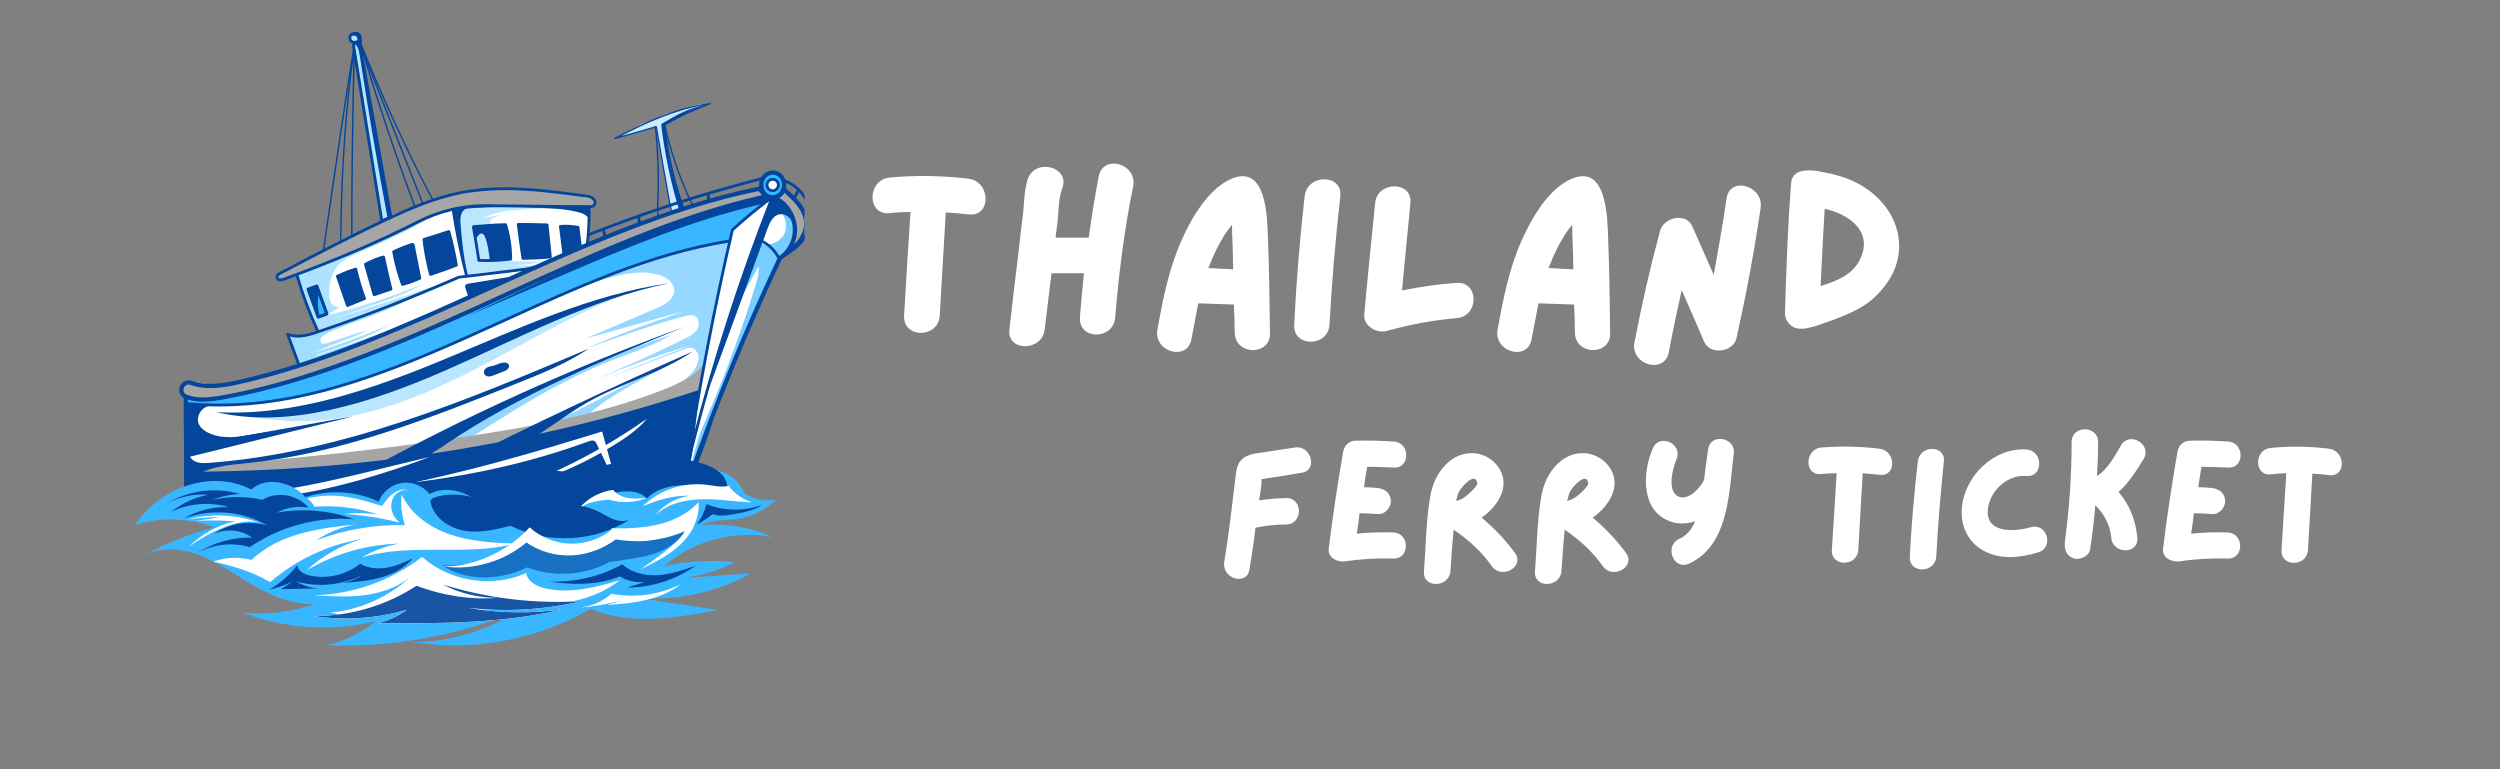
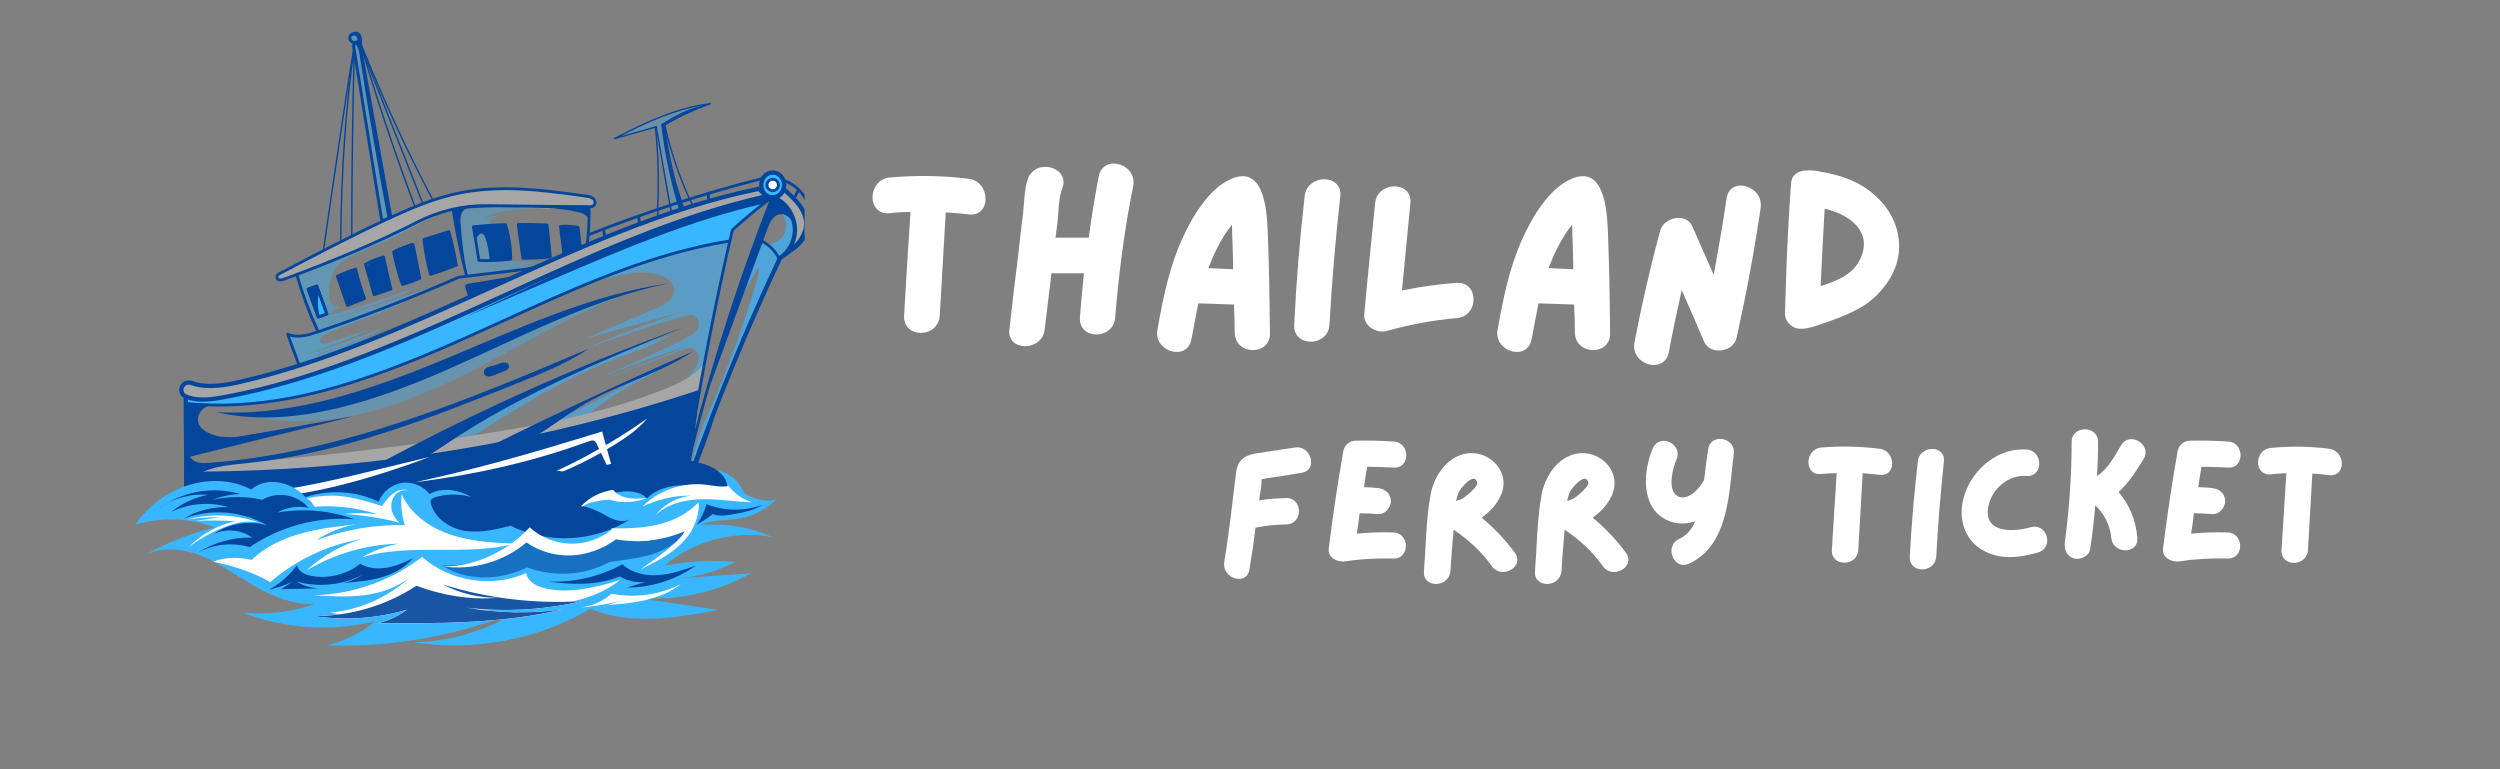
<svg xmlns="http://www.w3.org/2000/svg" width="130" zoomAndPan="magnify" viewBox="0 0 97.5 30" height="40" preserveAspectRatio="xMidYMid meet" version="1.0">
  <rect x="0" y="0" width="97.5" height="30" fill="#808080" stroke="none" />
  <defs>
    <filter x="0%" y="0%" width="100%" height="100%" id="a665ba9f33">
      <feColorMatrix values="0 0 0 0 1 0 0 0 0 1 0 0 0 0 1 0 0 0 1 0" color-interpolation-filters="sRGB" />
    </filter>
    <g />
    <clipPath id="7cfc5d726c">
-       <path d="M 7 1.238 L 31.379 1.238 L 31.379 20 L 7 20 Z M 7 1.238 " clip-rule="nonzero" />
-     </clipPath>
+       </clipPath>
    <mask id="5533d2f7af">
      <g filter="url(#a665ba9f33)">
        <rect x="-9.75" width="117" fill="#000000" y="-3" height="36" fill-opacity="0.53" />
      </g>
    </mask>
    <clipPath id="baa47ec634">
      <path d="M 0.77 0.289 L 7.504 0.289 L 7.504 7.953 L 0.77 7.953 Z M 0.77 0.289 " clip-rule="nonzero" />
    </clipPath>
    <clipPath id="8844e00eaf">
      <rect x="0" width="8" y="0" height="8" />
    </clipPath>
    <mask id="5b1ca1d7b3">
      <g filter="url(#a665ba9f33)">
        <rect x="-9.75" width="117" fill="#000000" y="-3" height="36" fill-opacity="0.35" />
      </g>
    </mask>
    <clipPath id="735fecf0ff">
      <path d="M 1 0.148 L 17.484 0.148 L 17.484 5.492 L 1 5.492 Z M 1 0.148 " clip-rule="nonzero" />
    </clipPath>
    <clipPath id="755e26624a">
      <rect x="0" width="18" y="0" height="6" />
    </clipPath>
    <mask id="b06b07b9ca">
      <g filter="url(#a665ba9f33)">
        <rect x="-9.75" width="117" fill="#000000" y="-3" height="36" fill-opacity="0.54" />
      </g>
    </mask>
    <clipPath id="46c2171067">
      <path d="M 0.57 0.008 L 12.879 0.008 L 12.879 5.582 L 0.57 5.582 Z M 0.57 0.008 " clip-rule="nonzero" />
    </clipPath>
    <clipPath id="10ed97b4f8">
      <rect x="0" width="13" y="0" height="6" />
    </clipPath>
    <clipPath id="6985e0ebd8">
      <path d="M 30 7 L 31.379 7 L 31.379 11 L 30 11 Z M 30 7 " clip-rule="nonzero" />
    </clipPath>
    <clipPath id="34d04b65e0">
      <path d="M 26 8 L 31.379 8 L 31.379 19 L 26 19 Z M 26 8 " clip-rule="nonzero" />
    </clipPath>
    <mask id="bf0e7b4e2e">
      <g filter="url(#a665ba9f33)">
        <rect x="-9.75" width="117" fill="#000000" y="-3" height="36" fill-opacity="0.68" />
      </g>
    </mask>
    <clipPath id="8d45af1759">
      <path d="M 0.648 0.129 L 5.293 0.129 L 5.293 10.812 L 0.648 10.812 Z M 0.648 0.129 " clip-rule="nonzero" />
    </clipPath>
    <clipPath id="196e3865b4">
      <rect x="0" width="6" y="0" height="11" />
    </clipPath>
    <mask id="26714ab303">
      <g filter="url(#a665ba9f33)">
        <rect x="-9.75" width="117" fill="#000000" y="-3" height="36" fill-opacity="0.47" />
      </g>
    </mask>
    <clipPath id="a3223b9ea2">
      <path d="M 0.086 0.379 L 5.195 0.379 L 5.195 3.398 L 0.086 3.398 Z M 0.086 0.379 " clip-rule="nonzero" />
    </clipPath>
    <clipPath id="366b703b9e">
      <rect x="0" width="6" y="0" height="4" />
    </clipPath>
    <mask id="d31e8b0151">
      <g filter="url(#a665ba9f33)">
        <rect x="-9.75" width="117" fill="#000000" y="-3" height="36" fill-opacity="0.4" />
      </g>
    </mask>
    <clipPath id="aeec7acd8b">
      <path d="M 0.316 0.359 L 6.59 0.359 L 6.59 5 L 0.316 5 Z M 0.316 0.359 " clip-rule="nonzero" />
    </clipPath>
    <clipPath id="12b0dd6309">
      <rect x="0" width="7" y="0" height="6" />
    </clipPath>
    <mask id="68bd0a5411">
      <g filter="url(#a665ba9f33)">
        <rect x="-9.75" width="117" fill="#000000" y="-3" height="36" fill-opacity="0.34" />
      </g>
    </mask>
    <clipPath id="b1c41e63a7">
      <path d="M 0.59 1 L 5 1 L 5 3.918 L 0.59 3.918 Z M 0.59 1 " clip-rule="nonzero" />
    </clipPath>
    <clipPath id="64055f70da">
      <rect x="0" width="5" y="0" height="4" />
    </clipPath>
    <clipPath id="102b59a5e2">
      <path d="M 13 1.238 L 16 1.238 L 16 9 L 13 9 Z M 13 1.238 " clip-rule="nonzero" />
    </clipPath>
    <mask id="f883bda649">
      <g filter="url(#a665ba9f33)">
        <rect x="-9.75" width="117" fill="#000000" y="-3" height="36" fill-opacity="0.36" />
      </g>
    </mask>
    <clipPath id="6af8fad8bd">
      <path d="M 0.406 0.238 L 2.5 0.238 L 2.5 7.824 L 0.406 7.824 Z M 0.406 0.238 " clip-rule="nonzero" />
    </clipPath>
    <clipPath id="064bac4236">
      <rect x="0" width="3" y="0" height="8" />
    </clipPath>
    <mask id="e81676b4bd">
      <g filter="url(#a665ba9f33)">
        <rect x="-9.75" width="117" fill="#000000" y="-3" height="36" fill-opacity="0.28" />
      </g>
    </mask>
    <clipPath id="8aa5d6090e">
      <path d="M 1 1 L 4.809 1 L 4.809 5.359 L 1 5.359 Z M 1 1 " clip-rule="nonzero" />
    </clipPath>
    <clipPath id="ceacf024f2">
      <rect x="0" width="5" y="0" height="6" />
    </clipPath>
    <clipPath id="c4b5ae7b22">
      <path d="M 13 1.238 L 16 1.238 L 16 9 L 13 9 Z M 13 1.238 " clip-rule="nonzero" />
    </clipPath>
    <clipPath id="7dd3b2ec94">
      <path d="M 30 7 L 31.379 7 L 31.379 11 L 30 11 Z M 30 7 " clip-rule="nonzero" />
    </clipPath>
    <clipPath id="8bb3ae8b48">
      <path d="M 13 1.238 L 16 1.238 L 16 9 L 13 9 Z M 13 1.238 " clip-rule="nonzero" />
    </clipPath>
    <clipPath id="52ce00201f">
      <path d="M 13 1.238 L 15 1.238 L 15 2 L 13 2 Z M 13 1.238 " clip-rule="nonzero" />
    </clipPath>
    <clipPath id="84a81739a2">
      <path d="M 12 1.238 L 14 1.238 L 14 10 L 12 10 Z M 12 1.238 " clip-rule="nonzero" />
    </clipPath>
    <clipPath id="6b1b321cd8">
      <path d="M 13 1.238 L 14 1.238 L 14 10 L 13 10 Z M 13 1.238 " clip-rule="nonzero" />
    </clipPath>
    <clipPath id="89f6829c0a">
      <path d="M 14 1.238 L 17 1.238 L 17 9 L 14 9 Z M 14 1.238 " clip-rule="nonzero" />
    </clipPath>
    <clipPath id="af5a9efdb4">
      <path d="M 13 1.238 L 17 1.238 L 17 8 L 13 8 Z M 13 1.238 " clip-rule="nonzero" />
    </clipPath>
    <clipPath id="c72557db46">
      <path d="M 30 6 L 31.379 6 L 31.379 10 L 30 10 Z M 30 6 " clip-rule="nonzero" />
    </clipPath>
    <clipPath id="df9a0681f1">
      <path d="M 30 7 L 31.379 7 L 31.379 8 L 30 8 Z M 30 7 " clip-rule="nonzero" />
    </clipPath>
    <clipPath id="c6cf804d24">
      <path d="M 5.25 18 L 31 18 L 31 25.191 L 5.25 25.191 Z M 5.25 18 " clip-rule="nonzero" />
    </clipPath>
    <mask id="5e342294c7">
      <g filter="url(#a665ba9f33)">
        <rect x="-9.75" width="117" fill="#000000" y="-3" height="36" fill-opacity="0.62" />
      </g>
    </mask>
    <clipPath id="87dfb101e9">
      <path d="M 0.125 1 L 10 1 L 10 3.762 L 0.125 3.762 Z M 0.125 1 " clip-rule="nonzero" />
    </clipPath>
    <clipPath id="2278aaa36b">
      <rect x="0" width="11" y="0" height="4" />
    </clipPath>
    <mask id="6da21a5474">
      <g filter="url(#a665ba9f33)">
        <rect x="-9.75" width="117" fill="#000000" y="-3" height="36" fill-opacity="0.92" />
      </g>
    </mask>
    <clipPath id="be4722e6f3">
      <path d="M 0.016 0.762 L 10.93 0.762 L 10.93 2.387 L 0.016 2.387 Z M 0.016 0.762 " clip-rule="nonzero" />
    </clipPath>
    <clipPath id="22334e56cc">
      <rect x="0" width="11" y="0" height="3" />
    </clipPath>
  </defs>
  <g clip-path="url(#7cfc5d726c)">
    <path fill="#ffffff" d="M 11.422 19.047 C 10.516 18.785 9.531 18.797 8.629 19.082 C 8.391 19.156 8.141 19.254 7.891 19.207 C 7.645 19.164 7.414 18.902 7.512 18.668 C 7.477 18.781 7.441 18.898 7.41 19.016 C 7.336 18.559 7.266 18.105 7.238 17.645 C 7.207 17.074 7.246 16.504 7.262 15.875 C 7.254 16.035 7.242 16.199 7.223 16.359 C 7.234 16.094 7.23 15.828 7.211 15.562 C 7.211 15.59 7.211 15.617 7.207 15.648 C 7.207 15.457 7.004 15.301 7.047 15.117 C 7.086 14.961 7.277 14.902 7.438 14.902 C 7.762 14.898 8.078 15.004 8.406 15.02 C 8.625 15.031 8.844 14.996 9.059 14.953 C 9.34 14.895 9.617 14.816 9.898 14.742 C 10.316 14.629 10.734 14.512 11.156 14.398 C 11.324 14.352 11.492 14.305 11.652 14.234 C 11.496 13.828 11.336 13.426 11.18 13.023 C 11.57 13.117 11.992 13.094 12.414 12.941 C 12.25 12.555 12.09 12.168 11.926 11.781 C 11.781 11.438 11.637 11.09 11.559 10.719 C 11.363 10.801 11.164 10.867 10.961 10.922 C 10.887 10.941 10.781 10.934 10.773 10.859 C 10.773 10.82 10.805 10.785 10.836 10.762 C 11.516 10.207 12.41 9.992 13.141 9.504 C 13.07 9.531 13.004 9.57 12.938 9.609 C 12.773 9.703 12.613 9.801 12.449 9.895 C 12.527 9.828 12.602 9.762 12.68 9.695 C 12.68 9.707 12.68 9.723 12.664 9.723 C 12.863 9.59 13.082 9.484 13.297 9.379 C 13.82 9.129 14.34 8.875 14.867 8.641 L 14.938 8.609 C 14.898 8.645 14.852 8.668 14.801 8.684 C 14.828 8.664 14.855 8.645 14.883 8.625 C 14.809 7.977 14.695 7.336 14.551 6.699 C 14.52 6.559 14.484 6.422 14.465 6.281 C 14.441 6.121 14.438 5.957 14.426 5.797 C 14.344 4.676 13.98 3.594 13.891 2.473 C 13.871 2.219 13.867 1.961 13.781 1.719 C 13.789 1.707 13.797 1.699 13.805 1.688 C 13.812 1.676 13.828 1.664 13.844 1.664 C 13.859 1.668 13.859 1.699 13.844 1.695 C 13.727 1.684 13.637 1.555 13.672 1.445 C 13.707 1.332 13.852 1.273 13.953 1.328 C 14.055 1.383 14.082 1.539 14.008 1.629 C 13.961 1.637 13.914 1.645 13.863 1.652 C 13.922 1.645 13.98 1.633 14.043 1.625 C 14.387 3.895 14.785 6.152 15.262 8.441 L 15.066 8.508 C 15.25 8.434 15.434 8.348 15.609 8.254 C 15.441 8.316 15.281 8.395 15.129 8.484 C 15.648 8.293 16.168 8.102 16.688 7.91 C 17.027 7.781 17.371 7.656 17.73 7.578 C 17.98 7.52 18.234 7.488 18.488 7.457 C 19.066 7.391 19.648 7.332 20.23 7.348 C 20.566 7.359 20.898 7.395 21.23 7.43 C 21.52 7.457 21.809 7.488 22.098 7.52 C 22.398 7.551 22.703 7.582 22.988 7.676 C 23.09 7.711 23.203 7.773 23.215 7.879 C 23.223 7.961 23.164 8.035 23.086 8.07 C 23.012 8.105 22.93 8.109 22.793 8.141 C 22.867 8.125 22.934 8.094 22.988 8.043 C 22.992 8.137 22.98 8.234 22.953 8.324 C 22.945 8.238 22.949 8.152 22.969 8.07 C 23.004 8.215 22.965 8.367 22.961 8.52 C 22.961 8.605 22.973 8.691 22.977 8.777 C 22.988 9.012 22.938 9.242 22.863 9.539 C 23.312 9.355 23.758 9.168 24.207 8.98 C 24.852 8.711 25.5 8.441 26.172 8.23 C 26.176 8.238 26.164 8.25 26.156 8.246 C 26.148 8.242 26.145 8.23 26.145 8.219 C 26.043 7.641 25.945 7.062 25.848 6.484 C 25.836 6.422 25.824 6.355 25.816 6.293 C 25.738 5.848 25.664 5.402 25.574 4.957 C 25.059 5.117 24.535 5.262 24.012 5.391 C 24.09 5.293 24.227 5.27 24.344 5.227 C 24.578 5.141 24.77 4.961 24.992 4.855 C 25.176 4.77 25.379 4.73 25.559 4.645 C 25.664 4.59 25.77 4.535 25.875 4.484 C 26.008 4.418 26.125 4.41 26.27 4.371 C 26.52 4.305 26.789 4.195 27.043 4.129 C 27.195 4.09 27.352 4.051 27.512 4.051 C 27.566 4.051 27.625 4.055 27.688 4.07 C 27.473 4.137 27.254 4.203 27.043 4.289 C 26.645 4.445 26.277 4.668 25.91 4.902 C 25.961 5.273 26.02 5.645 26.082 6.016 C 26.105 6.152 26.133 6.285 26.16 6.422 C 26.277 6.996 26.445 7.559 26.641 8.105 C 27.07 7.984 27.508 7.891 27.938 7.773 C 28.512 7.613 29.078 7.406 29.668 7.387 C 29.656 7.238 29.719 7.094 29.789 6.961 C 29.832 6.875 29.879 6.789 29.965 6.746 C 30.035 6.707 30.121 6.707 30.203 6.707 C 30.25 6.707 30.297 6.711 30.34 6.727 C 30.383 6.742 30.414 6.77 30.445 6.801 C 30.586 6.953 30.609 7.188 30.574 7.426 C 30.793 7.547 30.965 7.738 31.113 7.941 C 31.332 8.246 31.508 8.625 31.43 8.992 C 31.383 9.203 31.258 9.387 31.102 9.539 C 30.949 9.688 30.77 9.805 30.547 9.973 C 30.43 10.094 30.336 10.238 30.273 10.395 C 30.344 10.25 30.414 10.102 30.48 9.957 C 29.859 11.387 29.234 12.816 28.609 14.246 C 28.504 14.492 28.395 14.742 28.297 14.996 C 28.172 15.328 28.07 15.664 27.957 16 C 27.707 16.766 27.426 17.52 27.109 18.262 C 27.062 18.363 27.016 18.469 26.941 18.555 C 26.738 18.789 26.387 18.809 26 18.617 C 22.34 18.766 18.68 18.914 15.02 19.066 C 14.031 19.105 12.977 19.496 11.422 19.043 Z M 11.422 19.047 " fill-opacity="1" fill-rule="nonzero" />
  </g>
  <g mask="url(#5533d2f7af)">
    <g transform="matrix(1, 0, 0, 1, 21, 9)">
      <g clip-path="url(#8844e00eaf)">
        <g clip-path="url(#baa47ec634)">
          <path fill="#38b6ff" d="M 7.363 0.41 C 5.426 0.793 3.527 1.383 1.715 2.168 C 2.121 2.016 2.531 1.887 2.949 1.785 C 3.527 1.641 4.148 1.547 4.715 1.727 C 4.996 1.812 5.285 2.016 5.297 2.309 C 5.301 2.484 5.199 2.648 5.066 2.762 C 4.934 2.879 4.77 2.949 4.609 3.016 C 3.688 3.41 2.766 3.809 1.84 4.203 C 3.133 3.844 4.422 3.484 5.711 3.125 C 4.422 3.574 3.125 4.023 1.879 4.59 C 3.145 4.133 4.41 3.676 5.707 3.328 C 5.836 3.297 5.98 3.262 6.102 3.324 C 6.273 3.418 6.293 3.676 6.191 3.844 C 6.09 4.012 5.906 4.109 5.73 4.195 C 4.582 4.777 3.402 5.289 2.223 5.801 C 3.43 5.301 4.66 4.855 5.91 4.469 C 4.77 4.922 3.629 5.375 2.488 5.824 C 3.547 5.426 4.609 5.023 5.672 4.625 C 5.762 4.59 5.859 4.555 5.957 4.566 C 6.102 4.59 6.211 4.727 6.238 4.871 C 6.266 5.016 6.219 5.168 6.148 5.297 C 5.965 5.645 5.629 5.879 5.293 6.078 C 4.945 6.289 4.59 6.477 4.223 6.645 C 3.18 7.129 2.07 7.449 0.965 7.766 C 2.723 7.293 4.484 6.816 6.199 6.207 C 6.23 6.195 6.27 6.188 6.293 6.207 C 6.316 6.23 6.285 6.281 6.262 6.262 C 6.598 4.562 6.93 2.867 7.266 1.168 C 7.32 0.895 7.375 0.617 7.469 0.352 C 7.367 0.359 7.273 0.414 7.363 0.406 Z M 7.363 0.41 " fill-opacity="1" fill-rule="nonzero" />
        </g>
      </g>
    </g>
  </g>
  <g mask="url(#5b1ca1d7b3)">
    <g transform="matrix(1, 0, 0, 1, 8, 11)">
      <g clip-path="url(#755e26624a)">
        <g clip-path="url(#735fecf0ff)">
          <path fill="#38b6ff" d="M 1.246 5.188 C 2.031 5.301 2.82 5.414 3.613 5.426 C 6.07 5.457 8.43 4.484 10.617 3.355 C 12.801 2.227 14.918 0.914 17.262 0.168 C 14.574 0.844 12.055 2.035 9.496 3.098 C 6.938 4.156 4.273 5.094 1.246 5.188 Z M 1.246 5.188 " fill-opacity="1" fill-rule="nonzero" />
        </g>
      </g>
    </g>
  </g>
  <g mask="url(#b06b07b9ca)">
    <g transform="matrix(1, 0, 0, 1, 14, 13)">
      <g clip-path="url(#10ed97b4f8)">
        <g clip-path="url(#46c2171067)">
          <path fill="#38b6ff" d="M 0.801 5.457 C 2.066 4.508 3.434 3.691 4.867 3.027 C 5.168 2.891 5.469 2.762 5.77 2.629 C 6.062 2.5 6.359 2.371 6.656 2.242 C 8.473 1.449 10.289 0.66 12.176 0.055 C 11.496 0.48 10.715 0.723 9.969 1.012 C 7.816 1.84 5.859 3.102 3.922 4.352 C 3.375 4.707 2.824 5.062 2.273 5.418 C 3.188 5.059 4.133 4.77 5.09 4.559 C 4.77 4.727 4.449 4.895 4.129 5.062 C 4.641 4.84 5.152 4.613 5.664 4.391 L 5.52 4.484 C 6.234 3.988 7.059 3.68 7.852 3.32 C 9.535 2.555 11.105 1.555 12.809 0.824 C 11.219 1.773 9.387 2.449 8.234 3.898 C 8.18 3.969 8.121 4.07 8.168 4.148 C 8.219 4.23 8.332 4.223 8.426 4.207 C 8.594 4.18 8.758 4.148 8.922 4.121 C 6.223 4.969 3.328 4.973 0.801 5.453 Z M 0.801 5.457 " fill-opacity="1" fill-rule="nonzero" />
        </g>
      </g>
    </g>
  </g>
  <path fill="#38b6ff" d="M 7.25 15.484 L 7.289 15.789 C 7.324 15.793 7.359 15.793 7.391 15.797 C 7.582 15.809 7.77 15.816 7.961 15.824 C 11.555 15.945 15.023 14.578 18.297 13.086 C 21.57 11.594 24.844 9.934 28.41 9.398 C 28.414 9.57 28.398 9.746 28.367 9.914 C 28.43 9.605 28.492 9.297 28.547 8.984 C 28.539 9.02 28.535 9.051 28.527 9.086 C 28.527 9.012 28.578 8.949 28.629 8.895 C 28.918 8.598 29.27 8.375 29.59 8.113 C 29.727 8.004 29.855 7.887 29.945 7.738 C 29.25 7.859 28.566 8.047 27.883 8.234 C 27.645 8.301 27.406 8.363 27.168 8.441 C 26.926 8.52 26.688 8.609 26.418 8.723 C 20.383 10.816 14.836 14.438 8.535 15.496 C 8.047 15.574 7.523 15.637 7.25 15.484 Z M 7.25 15.484 " fill-opacity="1" fill-rule="nonzero" />
  <path fill="#a6a6a6" d="M 17.84 12.438 C 14.82 13.863 11.621 14.914 8.34 15.551 C 8.035 15.609 7.711 15.664 7.414 15.566 C 7.25 15.512 7.09 15.387 7.07 15.215 C 7.051 15.047 7.254 14.871 7.285 15.031 C 7.332 14.969 7.422 14.949 7.5 14.953 C 7.578 14.961 7.656 14.988 7.73 15.012 C 7.832 15.039 7.938 15.051 8.047 15.059 C 8.59 15.102 9.141 15.051 9.602 14.898 C 11.082 14.406 12.562 13.91 14.043 13.414 C 14.438 13.285 14.836 13.152 15.227 13.004 C 16.285 12.598 17.297 12.074 18.176 11.59 C 19.699 10.922 21.23 10.27 22.773 9.641 C 25.035 8.715 27.324 7.824 29.707 7.281 C 29.777 7.453 29.895 7.605 30.047 7.711 C 25.785 8.906 21.695 10.617 17.84 12.438 Z M 17.84 12.438 " fill-opacity="1" fill-rule="nonzero" />
  <g clip-path="url(#6985e0ebd8)">
    <path fill="#a6a6a6" d="M 30.215 7.723 L 30.078 8.293 C 30.121 8.148 30.309 8.09 30.453 8.141 C 30.594 8.188 30.695 8.309 30.785 8.43 C 30.883 8.562 30.98 8.707 31.008 8.867 C 31.051 9.098 30.957 9.332 30.863 9.547 C 30.777 9.75 30.68 9.961 30.496 10.078 C 30.789 9.848 31.086 9.613 31.297 9.305 C 31.348 9.23 31.395 9.148 31.414 9.059 C 31.438 8.965 31.43 8.867 31.414 8.773 C 31.328 8.223 30.996 7.711 30.527 7.402 C 30.375 7.527 30.23 7.664 30.215 7.723 Z M 30.215 7.723 " fill-opacity="1" fill-rule="nonzero" />
  </g>
  <path fill="#a6a6a6" d="M 7.43 18.176 C 11.215 17.941 14.988 17.527 18.73 16.941 C 21.207 16.551 23.691 16.078 26.016 15.137 C 26.547 14.918 27.09 14.66 27.438 14.207 C 27.363 14.656 27.289 15.109 27.215 15.562 C 27.195 15.691 27.172 15.824 27.098 15.934 C 26.996 16.078 26.828 16.152 26.664 16.215 C 25.449 16.68 24.176 16.961 22.906 17.238 C 21.492 17.547 20.074 17.859 18.66 18.168 C 17.539 18.414 16.414 18.66 15.27 18.766 C 12.594 19.016 9.852 18.5 7.219 19.062 C 7.188 18.805 7.23 18.539 7.43 18.176 Z M 7.43 18.176 " fill-opacity="1" fill-rule="nonzero" />
  <g clip-path="url(#34d04b65e0)">
    <g mask="url(#bf0e7b4e2e)">
      <g transform="matrix(1, 0, 0, 1, 26, 8)">
        <g clip-path="url(#196e3865b4)">
          <g clip-path="url(#8d45af1759)">
            <path fill="#38b6ff" d="M 3.633 1.477 C 3.383 2.203 3.133 2.93 2.883 3.656 C 3.117 3.23 3.352 2.805 3.586 2.379 C 3.613 2.621 3.543 2.863 3.473 3.098 C 2.957 4.797 2.344 6.465 1.641 8.098 C 1.484 8.457 1.324 8.816 1.207 9.191 C 1.059 9.672 0.984 10.184 0.727 10.617 C 0.934 10.504 1.039 10.266 1.133 10.047 C 1.383 9.438 1.625 8.824 1.852 8.207 C 1.945 7.949 2.039 7.695 2.137 7.445 C 2.242 7.172 2.359 6.906 2.473 6.637 C 2.605 6.32 2.742 6.008 2.875 5.691 C 3.246 4.82 3.621 3.949 3.992 3.074 C 4.168 2.656 4.348 2.238 4.605 1.863 C 4.789 1.598 5.102 1.129 5.078 0.805 C 5.051 0.453 4.656 0.395 4.363 0.203 C 4.664 0.422 4.75 0.895 4.539 1.203 C 4.328 1.516 3.863 1.613 3.633 1.477 Z M 3.633 1.477 " fill-opacity="1" fill-rule="nonzero" />
          </g>
        </g>
      </g>
    </g>
  </g>
  <path fill="#38b6ff" d="M 30.066 6.738 C 29.938 6.785 29.824 6.875 29.75 6.988 C 29.68 7.105 29.645 7.246 29.66 7.383 C 29.672 7.473 29.703 7.562 29.762 7.633 C 29.824 7.703 29.918 7.746 30.008 7.734 C 30.047 7.73 30.086 7.719 30.125 7.703 C 30.176 7.688 30.227 7.668 30.273 7.648 C 30.328 7.629 30.387 7.609 30.434 7.574 C 30.516 7.508 30.559 7.398 30.574 7.293 C 30.582 7.25 30.586 7.207 30.582 7.164 C 30.578 7.105 30.559 7.055 30.531 7.004 C 30.504 6.945 30.465 6.891 30.418 6.844 C 30.301 6.738 30.129 6.719 30.066 6.738 Z M 30.066 6.738 " fill-opacity="1" fill-rule="nonzero" />
  <path fill="#ffffff" d="M 30 7.039 C 29.953 7.043 29.922 7.098 29.91 7.145 C 29.895 7.23 29.906 7.328 29.965 7.395 C 30.02 7.461 30.125 7.492 30.203 7.453 C 30.246 7.43 30.277 7.391 30.305 7.352 C 30.34 7.305 30.371 7.25 30.367 7.188 C 30.363 7.141 30.332 7.094 30.293 7.059 C 30.254 7.027 30.207 7.008 30.156 7 C 30.129 6.992 30.094 6.988 30.066 6.996 C 30.035 7.004 30.008 7.027 30 7.039 Z M 30 7.039 " fill-opacity="1" fill-rule="nonzero" />
  <g mask="url(#26714ab303)">
    <g transform="matrix(1, 0, 0, 1, 11, 11)">
      <g clip-path="url(#366b703b9e)">
        <g clip-path="url(#a3223b9ea2)">
          <path fill="#38b6ff" d="M 0.23 2.066 C 0.672 2.121 1.125 2.078 1.551 1.938 C 1.676 1.898 1.797 1.848 1.918 1.801 C 2.965 1.383 4.016 0.988 5.078 0.609 C 4.074 1.18 2.941 1.48 1.883 1.938 C 1.75 1.992 1.609 2.059 1.527 2.184 C 1.492 2.238 1.477 2.312 1.516 2.367 C 1.566 2.43 1.668 2.41 1.746 2.387 C 2.27 2.215 2.797 2.043 3.32 1.871 C 3.062 2.023 2.781 2.133 2.5 2.242 C 2.027 2.422 1.555 2.605 1.082 2.789 C 2.125 2.477 3.152 2.109 4.156 1.684 C 3.273 2.199 2.293 2.523 1.32 2.848 C 1.395 2.855 1.469 2.832 1.539 2.805 C 2.379 2.512 3.219 2.223 4.059 1.93 C 3 2.543 1.777 2.797 0.664 3.305 C 0.512 2.883 0.359 2.461 0.23 2.066 Z M 0.23 2.066 " fill-opacity="1" fill-rule="nonzero" />
        </g>
      </g>
    </g>
  </g>
  <path fill="#38b6ff" d="M 12.352 11.41 C 12.262 11.711 12.273 12.043 12.387 12.336 C 12.391 12.355 12.402 12.375 12.418 12.383 C 12.434 12.387 12.453 12.383 12.465 12.375 C 12.559 12.34 12.648 12.289 12.73 12.23 C 12.738 12.223 12.75 12.215 12.75 12.207 C 12.75 12.195 12.746 12.188 12.742 12.18 C 12.59 11.922 12.555 11.598 12.352 11.41 Z M 12.352 11.41 " fill-opacity="1" fill-rule="nonzero" />
  <g mask="url(#d31e8b0151)">
    <g transform="matrix(1, 0, 0, 1, 11, 8)">
      <g clip-path="url(#12b0dd6309)">
        <g clip-path="url(#aeec7acd8b)">
          <path fill="#38b6ff" d="M 5.848 0.422 C 4.891 1.066 3.805 1.484 2.758 1.965 C 2.602 2.039 2.441 2.113 2.309 2.227 C 1.965 2.508 1.84 2.984 1.836 3.43 C 1.836 3.57 1.848 3.715 1.926 3.832 C 2.004 3.949 2.172 4.012 2.289 3.934 C 2.113 4.062 1.93 4.184 1.746 4.301 C 3.012 3.992 4.254 3.586 5.457 3.086 C 4.918 3.422 4.312 3.637 3.711 3.844 C 3.129 4.043 2.547 4.242 1.965 4.441 C 3.238 4.059 4.5 3.648 5.754 3.219 C 5.98 3.141 6.207 3.062 6.402 2.922 C 6.145 3.141 5.82 3.258 5.5 3.371 C 4.125 3.867 2.762 4.398 1.406 4.957 C 1.039 4.242 0.758 3.488 0.566 2.707 C 1.289 2.367 2.031 2.07 2.789 1.816 C 3.352 1.633 3.867 1.344 4.375 1.043 C 4.621 0.898 4.918 0.84 5.195 0.793 Z M 5.848 0.422 " fill-opacity="1" fill-rule="nonzero" />
        </g>
      </g>
    </g>
  </g>
  <g mask="url(#68bd0a5411)">
    <g transform="matrix(1, 0, 0, 1, 17, 7)">
      <g clip-path="url(#64055f70da)">
        <g clip-path="url(#b1c41e63a7)">
          <path fill="#38b6ff" d="M 0.887 1.195 C 1.309 1.07 1.758 1.043 2.199 1.031 C 3.055 1.008 3.914 1.039 4.773 1.066 C 4.297 1.102 3.824 1.137 3.352 1.172 C 2.77 1.215 2.16 1.27 1.691 1.613 C 1.773 1.531 1.895 1.504 2.008 1.477 C 2.262 1.422 2.516 1.379 2.77 1.348 C 2.609 1.355 2.449 1.398 2.305 1.469 C 2.234 1.5 2.164 1.543 2.129 1.609 C 2.09 1.688 2.102 1.781 2.117 1.867 C 2.16 2.129 2.203 2.395 2.246 2.66 C 2.262 2.762 2.281 2.871 2.344 2.957 C 2.457 3.117 2.676 3.152 2.871 3.168 C 3.312 3.207 3.754 3.215 4.195 3.199 C 3.656 3.309 3.105 3.371 2.551 3.387 C 3.09 3.363 3.633 3.344 4.172 3.324 C 3.238 3.703 2.156 3.461 1.219 3.758 C 1.059 3.062 0.906 2.363 0.77 1.664 C 0.75 1.555 0.73 1.441 0.773 1.34 C 0.844 1.18 1.039 1.125 0.887 1.195 Z M 0.887 1.195 " fill-opacity="1" fill-rule="nonzero" />
        </g>
      </g>
    </g>
  </g>
  <path fill="#a6a6a6" d="M 17.266 7.707 C 16.352 7.902 15.5 8.312 14.664 8.727 C 13.395 9.355 12.137 10.004 10.891 10.672 C 10.859 10.691 10.824 10.711 10.809 10.742 C 10.773 10.809 10.832 10.887 10.902 10.906 C 10.973 10.922 11.047 10.898 11.113 10.871 C 12.77 10.27 14.43 9.664 16.008 8.875 C 16.391 8.684 16.77 8.48 17.172 8.34 C 19.027 7.68 21.094 8.363 23.043 8.062 C 23.121 8.051 23.215 8.023 23.238 7.945 C 23.273 7.828 23.117 7.754 22.996 7.734 C 22.004 7.562 21.008 7.395 20 7.359 C 18.996 7.328 18.004 7.551 17.266 7.707 Z M 17.266 7.707 " fill-opacity="1" fill-rule="nonzero" />
  <g clip-path="url(#102b59a5e2)">
    <g mask="url(#f883bda649)">
      <g transform="matrix(1, 0, 0, 1, 13, 1)">
        <g clip-path="url(#064bac4236)">
          <g clip-path="url(#6af8fad8bd)">
            <path fill="#38b6ff" d="M 1.875 7.648 C 2.008 7.621 2.133 7.57 2.25 7.508 C 1.836 5.242 1.434 2.973 1.047 0.703 L 1.141 0.945 C 1.141 0.84 1.113 0.734 1.055 0.645 C 1.02 0.656 0.988 0.664 0.953 0.676 C 1.055 0.609 1.086 0.453 1.02 0.352 C 0.949 0.25 0.789 0.227 0.695 0.309 C 0.605 0.391 0.613 0.559 0.715 0.629 C 0.734 0.645 0.766 0.66 0.762 0.691 C 0.758 0.719 0.703 0.688 0.73 0.68 C 0.773 0.688 0.816 0.695 0.859 0.703 C 0.824 0.703 0.789 0.707 0.754 0.711 C 1.102 2.527 1.445 4.352 1.645 6.191 C 1.695 6.66 1.738 7.145 1.875 7.648 Z M 1.875 7.648 " fill-opacity="1" fill-rule="nonzero" />
          </g>
        </g>
      </g>
    </g>
  </g>
  <g mask="url(#e81676b4bd)">
    <g transform="matrix(1, 0, 0, 1, 23, 3)">
      <g clip-path="url(#ceacf024f2)">
        <g clip-path="url(#8aa5d6090e)">
          <path fill="#38b6ff" d="M 3.656 5.148 C 3.414 4.422 3.215 3.684 3.062 2.93 C 3.051 2.875 3.039 2.816 3.031 2.758 C 3.023 2.695 3.016 2.629 3.012 2.566 C 2.996 2.422 2.98 2.277 2.969 2.133 C 2.965 2.086 2.957 2.043 2.961 1.992 C 2.961 2.035 2.961 2.074 2.957 2.113 C 2.93 2.055 2.926 1.984 2.938 1.922 C 2.941 1.902 2.941 1.871 2.922 1.875 C 3.219 1.715 3.516 1.555 3.824 1.414 C 4.086 1.293 4.352 1.184 4.621 1.074 C 4.438 1.094 4.254 1.137 4.074 1.176 C 3.996 1.195 3.922 1.211 3.844 1.23 C 3.445 1.32 3.043 1.414 2.641 1.602 C 2.691 1.57 2.746 1.543 2.801 1.523 C 2.664 1.586 2.523 1.652 2.387 1.723 C 2.281 1.781 2.176 1.844 2.062 1.887 C 2.004 1.91 1.945 1.926 1.891 1.945 C 1.746 2 1.613 2.07 1.477 2.145 C 1.344 2.219 1.207 2.293 1.074 2.367 C 1.574 2.246 2.07 2.109 2.57 1.957 C 2.625 2.195 2.684 2.438 2.715 2.684 C 2.727 2.773 2.734 2.863 2.746 2.957 C 2.762 3.066 2.781 3.172 2.805 3.281 C 2.91 3.801 3.012 4.324 3.102 4.848 C 3.129 5 3.156 5.148 3.16 5.301 C 3.309 5.254 3.453 5.211 3.656 5.152 Z M 3.656 5.148 " fill-opacity="1" fill-rule="nonzero" />
        </g>
      </g>
    </g>
  </g>
  <path fill="#05469d" d="M 26.492 8.207 C 26.156 7.109 25.918 5.98 25.785 4.84 C 26.34 4.508 26.914 4.172 27.555 4.102 C 26.988 4.305 26.441 4.566 25.945 4.879 C 26.008 6.004 26.266 7.113 26.703 8.152 C 26.66 8.211 26.59 8.246 26.492 8.207 Z M 26.492 8.207 " fill-opacity="1" fill-rule="nonzero" />
  <g clip-path="url(#c4b5ae7b22)">
    <path fill="#05469d" d="M 15.129 8.582 C 14.727 6.445 14.359 4.301 14.027 2.152 C 14 1.973 13.957 1.773 13.801 1.688 C 13.852 1.668 13.898 1.645 13.949 1.625 C 13.918 1.633 13.891 1.641 13.863 1.648 C 13.934 1.613 13.961 1.512 13.918 1.449 C 13.875 1.383 13.773 1.367 13.711 1.418 C 13.754 1.281 13.973 1.293 14.055 1.41 C 14.137 1.523 14.121 1.68 14.105 1.82 C 14.086 1.773 14.066 1.727 14.051 1.68 C 14.062 1.789 14.078 1.898 14.09 2.008 L 14.059 1.875 C 14.41 4.086 14.816 6.285 15.277 8.473 L 15.18 8.527 C 15.234 8.508 15.289 8.488 15.348 8.469 C 15.273 8.512 15.203 8.555 15.129 8.582 Z M 15.129 8.582 " fill-opacity="1" fill-rule="nonzero" />
  </g>
  <path fill="#05469d" d="M 7.918 15.668 C 7.797 15.668 7.672 15.66 7.551 15.637 C 7.438 15.617 7.324 15.586 7.219 15.547 C 7.102 15.5 7.02 15.402 6.996 15.277 C 6.969 15.156 7.008 15.031 7.098 14.941 L 7.16 14.996 L 7.105 14.938 C 7.203 14.84 7.352 14.809 7.484 14.855 C 7.906 15.012 8.473 15.008 9.215 14.84 C 12.602 14.086 15.934 12.574 19.152 11.113 C 22.527 9.586 26.02 8.004 29.594 7.277 C 29.625 7.27 29.652 7.281 29.672 7.305 L 29.938 7.605 C 29.957 7.629 29.965 7.656 29.953 7.688 C 29.945 7.715 29.922 7.734 29.895 7.742 C 26.461 8.5 23.066 10.055 19.781 11.559 C 16.211 13.195 12.516 14.887 8.75 15.57 C 8.48 15.621 8.203 15.664 7.918 15.664 Z M 7.359 15 C 7.309 15 7.258 15.02 7.219 15.059 C 7.219 15.059 7.215 15.062 7.215 15.062 C 7.164 15.109 7.145 15.18 7.16 15.246 C 7.172 15.312 7.215 15.363 7.277 15.391 C 7.375 15.426 7.473 15.453 7.578 15.473 C 7.957 15.535 8.348 15.477 8.719 15.41 C 12.465 14.727 16.148 13.039 19.711 11.41 C 22.961 9.922 26.316 8.383 29.719 7.609 L 29.578 7.453 C 26.039 8.176 22.574 9.75 19.223 11.266 C 15.992 12.73 12.656 14.242 9.25 15.004 C 8.477 15.176 7.879 15.18 7.426 15.012 C 7.402 15.004 7.383 15 7.359 15 Z M 7.359 15 " fill-opacity="1" fill-rule="nonzero" />
  <path fill="#05469d" d="M 30.137 7.785 C 29.844 7.785 29.605 7.531 29.605 7.215 C 29.605 6.898 29.844 6.645 30.137 6.645 C 30.426 6.645 30.664 6.898 30.664 7.215 C 30.664 7.531 30.426 7.785 30.137 7.785 Z M 30.137 6.812 C 29.934 6.812 29.773 6.992 29.773 7.215 C 29.773 7.438 29.934 7.617 30.137 7.617 C 30.336 7.617 30.496 7.438 30.496 7.215 C 30.496 6.992 30.336 6.812 30.137 6.812 Z M 30.137 6.812 " fill-opacity="1" fill-rule="nonzero" />
  <g clip-path="url(#7dd3b2ec94)">
    <path fill="#05469d" d="M 30.418 10.148 C 30.391 10.148 30.363 10.133 30.348 10.109 C 30.324 10.07 30.332 10.02 30.371 9.996 C 30.379 9.988 30.387 9.98 30.398 9.977 C 30.762 9.723 30.965 9.266 30.91 8.824 C 30.852 8.352 30.531 7.922 30.133 7.781 C 30.098 7.766 30.074 7.73 30.078 7.695 C 30.082 7.656 30.109 7.625 30.148 7.617 C 30.324 7.594 30.438 7.504 30.484 7.348 C 30.492 7.32 30.516 7.301 30.543 7.293 C 30.57 7.285 30.602 7.293 30.621 7.312 L 30.707 7.391 C 30.891 7.562 31.07 7.727 31.219 7.922 C 31.422 8.188 31.527 8.465 31.527 8.727 C 31.523 9.012 31.395 9.309 31.164 9.57 C 30.969 9.789 30.727 9.953 30.492 10.113 C 30.484 10.121 30.473 10.125 30.465 10.133 C 30.449 10.141 30.434 10.145 30.418 10.145 Z M 30.387 7.715 C 30.754 7.93 31.02 8.344 31.078 8.805 C 31.109 9.055 31.066 9.309 30.965 9.539 C 30.988 9.512 31.016 9.484 31.039 9.457 C 31.242 9.23 31.355 8.969 31.359 8.727 C 31.359 8.441 31.211 8.188 31.086 8.023 C 30.945 7.84 30.773 7.684 30.594 7.516 C 30.543 7.602 30.477 7.668 30.387 7.715 Z M 30.387 7.715 " fill-opacity="1" fill-rule="nonzero" />
  </g>
  <path fill="#05469d" d="M 7.258 18.719 C 7.211 18.719 7.176 18.68 7.176 18.633 C 7.184 18.129 7.176 17.582 7.172 17.051 C 7.164 16.52 7.16 15.973 7.164 15.465 C 7.164 15.422 7.203 15.383 7.25 15.383 C 7.297 15.383 7.332 15.422 7.332 15.469 C 7.324 15.973 7.332 16.52 7.336 17.051 C 7.344 17.578 7.348 18.129 7.344 18.633 C 7.344 18.68 7.305 18.715 7.258 18.715 Z M 7.258 18.719 " fill-opacity="1" fill-rule="nonzero" />
  <path fill="#05469d" d="M 26.957 18.559 C 26.949 18.559 26.938 18.555 26.93 18.551 C 26.887 18.535 26.863 18.488 26.879 18.445 C 27.887 15.598 29.051 12.766 30.34 10.035 C 30.363 9.992 30.41 9.977 30.453 9.996 C 30.496 10.016 30.512 10.062 30.492 10.105 C 29.207 12.832 28.043 15.656 27.039 18.5 C 27.027 18.535 26.992 18.559 26.961 18.559 Z M 26.957 18.559 " fill-opacity="1" fill-rule="nonzero" />
  <path fill="#05469d" d="M 30.379 10.125 C 30.355 10.125 30.336 10.113 30.328 10.094 C 30.16 9.758 29.859 9.496 29.508 9.375 C 29.477 9.363 29.461 9.332 29.473 9.305 C 29.48 9.273 29.512 9.258 29.543 9.27 C 29.922 9.402 30.246 9.684 30.426 10.043 C 30.441 10.07 30.43 10.105 30.402 10.117 C 30.395 10.121 30.387 10.125 30.379 10.125 Z M 30.379 10.125 " fill-opacity="1" fill-rule="nonzero" />
  <path fill="#05469d" d="M 30.137 7.492 C 29.98 7.492 29.855 7.367 29.855 7.215 C 29.855 7.062 29.98 6.938 30.137 6.938 C 30.289 6.938 30.414 7.062 30.414 7.215 C 30.414 7.367 30.289 7.492 30.137 7.492 Z M 30.137 7.047 C 30.043 7.047 29.969 7.121 29.969 7.215 C 29.969 7.305 30.043 7.383 30.137 7.383 C 30.227 7.383 30.301 7.305 30.301 7.215 C 30.301 7.121 30.227 7.047 30.137 7.047 Z M 30.137 7.047 " fill-opacity="1" fill-rule="nonzero" />
  <path fill="#05469d" d="M 11.668 14.312 C 11.645 14.312 11.621 14.301 11.613 14.277 C 11.539 14.059 11.465 13.859 11.391 13.664 C 11.316 13.469 11.242 13.27 11.168 13.051 C 11.16 13.031 11.164 13.008 11.18 12.992 C 11.199 12.977 11.223 12.973 11.242 12.984 C 11.594 13.133 12 13.02 12.391 12.887 C 14.133 12.301 15.926 11.605 17.871 10.758 C 17.875 10.758 17.883 10.758 17.887 10.758 L 17.906 10.754 C 18.754 10.652 19.633 10.547 20.496 10.441 L 20.844 10.371 C 20.875 10.363 20.906 10.383 20.91 10.414 C 20.918 10.441 20.898 10.473 20.867 10.48 L 20.516 10.551 C 19.645 10.66 18.77 10.762 17.918 10.863 L 17.906 10.867 C 15.965 11.711 14.168 12.406 12.426 12.992 C 12.055 13.117 11.668 13.23 11.309 13.125 C 11.371 13.301 11.434 13.465 11.496 13.625 C 11.566 13.82 11.645 14.023 11.719 14.242 C 11.73 14.27 11.715 14.301 11.684 14.312 C 11.68 14.312 11.672 14.312 11.668 14.312 Z M 11.668 14.312 " fill-opacity="1" fill-rule="nonzero" />
  <path fill="#05469d" d="M 12.41 12.422 C 12.402 12.422 12.395 12.418 12.387 12.414 C 12.375 12.41 12.363 12.398 12.359 12.383 L 11.965 11.297 C 11.961 11.281 11.961 11.266 11.965 11.254 C 11.973 11.242 11.984 11.23 11.996 11.227 L 12.332 11.105 C 12.363 11.094 12.395 11.109 12.406 11.137 L 12.801 12.223 C 12.809 12.254 12.793 12.285 12.766 12.297 L 12.43 12.418 C 12.426 12.418 12.418 12.422 12.41 12.422 Z M 12.09 11.312 L 12.445 12.293 L 12.676 12.211 L 12.32 11.227 Z M 12.09 11.312 " fill-opacity="1" fill-rule="nonzero" />
  <path fill="#05469d" d="M 12.41 12.422 C 12.402 12.422 12.395 12.418 12.387 12.414 C 12.375 12.41 12.363 12.398 12.359 12.383 L 11.965 11.297 C 11.961 11.281 11.961 11.266 11.965 11.254 C 11.973 11.242 11.984 11.23 11.996 11.227 L 12.332 11.105 C 12.363 11.094 12.395 11.109 12.406 11.137 L 12.801 12.223 C 12.809 12.254 12.793 12.285 12.766 12.297 L 12.43 12.418 C 12.426 12.418 12.418 12.422 12.41 12.422 Z M 12.09 11.312 L 12.445 12.293 L 12.676 12.211 L 12.32 11.227 Z M 12.09 11.312 " fill-opacity="1" fill-rule="nonzero" />
  <path fill="#05469d" d="M 13.555 11.969 C 13.547 11.969 13.539 11.969 13.531 11.965 C 13.516 11.957 13.508 11.945 13.5 11.934 L 13.105 10.789 C 13.094 10.762 13.109 10.734 13.133 10.723 C 13.418 10.594 13.641 10.516 13.855 10.441 C 13.867 10.434 13.887 10.438 13.898 10.445 C 13.914 10.453 13.922 10.465 13.926 10.48 C 14.016 10.867 14.129 11.254 14.27 11.625 C 14.281 11.652 14.266 11.684 14.238 11.695 L 13.574 11.965 C 13.566 11.969 13.562 11.969 13.555 11.969 Z M 13.227 10.801 L 13.586 11.84 L 14.145 11.613 C 14.02 11.27 13.914 10.918 13.832 10.566 C 13.648 10.629 13.457 10.699 13.227 10.801 Z M 13.227 10.801 " fill-opacity="1" fill-rule="nonzero" />
  <path fill="#05469d" d="M 14.59 11.547 C 14.582 11.547 14.57 11.543 14.562 11.539 C 14.551 11.535 14.539 11.52 14.535 11.508 L 14.199 10.32 C 14.191 10.297 14.203 10.27 14.227 10.258 C 14.523 10.105 14.73 10.023 14.945 9.969 C 14.961 9.965 14.977 9.965 14.988 9.977 C 15 9.984 15.012 9.996 15.012 10.012 C 15.102 10.43 15.195 10.848 15.301 11.262 C 15.305 11.289 15.289 11.316 15.262 11.328 L 14.609 11.547 C 14.602 11.547 14.598 11.547 14.59 11.547 Z M 14.316 10.336 L 14.629 11.418 L 15.18 11.238 C 15.086 10.859 14.996 10.473 14.918 10.09 C 14.742 10.141 14.562 10.215 14.316 10.336 Z M 14.316 10.336 " fill-opacity="1" fill-rule="nonzero" />
  <path fill="#05469d" d="M 15.695 11.148 C 15.672 11.148 15.652 11.137 15.645 11.113 C 15.492 10.695 15.375 10.266 15.297 9.828 C 15.293 9.805 15.305 9.781 15.328 9.77 C 15.613 9.629 15.82 9.559 16.023 9.488 C 16.043 9.48 16.078 9.469 16.117 9.484 C 16.164 9.504 16.172 9.559 16.176 9.578 L 16.426 10.84 C 16.434 10.863 16.418 10.891 16.395 10.902 C 16.176 11 15.945 11.082 15.711 11.148 C 15.707 11.148 15.699 11.148 15.695 11.148 Z M 15.414 9.852 C 15.488 10.25 15.594 10.645 15.73 11.027 C 15.926 10.969 16.121 10.898 16.309 10.816 L 16.066 9.602 C 16.066 9.598 16.066 9.594 16.066 9.59 C 16.062 9.59 16.062 9.594 16.059 9.594 C 15.871 9.66 15.676 9.727 15.414 9.852 Z M 15.414 9.852 " fill-opacity="1" fill-rule="nonzero" />
  <path fill="#05469d" d="M 16.793 10.758 C 16.785 10.758 16.773 10.754 16.766 10.75 C 16.754 10.742 16.742 10.73 16.738 10.715 C 16.617 10.266 16.527 9.805 16.48 9.344 C 16.48 9.316 16.496 9.293 16.52 9.285 C 16.734 9.219 16.914 9.16 17.09 9.105 C 17.227 9.059 17.359 9.016 17.488 8.977 C 17.504 8.973 17.52 8.973 17.531 8.98 C 17.547 8.988 17.555 9 17.559 9.016 C 17.68 9.445 17.777 9.887 17.852 10.328 C 17.859 10.355 17.844 10.383 17.82 10.391 C 17.488 10.52 17.148 10.645 16.809 10.754 C 16.805 10.754 16.797 10.758 16.793 10.758 Z M 16.598 9.379 C 16.641 9.801 16.719 10.219 16.832 10.629 C 17.137 10.531 17.438 10.418 17.734 10.305 C 17.668 9.898 17.578 9.496 17.469 9.102 C 17.355 9.137 17.242 9.172 17.121 9.211 C 16.961 9.262 16.793 9.316 16.598 9.375 Z M 16.598 9.379 " fill-opacity="1" fill-rule="nonzero" />
  <path fill="#05469d" d="M 12.41 12.375 C 12.387 12.375 12.363 12.359 12.355 12.336 C 12.27 12.02 12.262 11.684 12.336 11.363 C 12.344 11.332 12.371 11.312 12.402 11.32 C 12.434 11.328 12.453 11.355 12.445 11.387 C 12.375 11.691 12.383 12.008 12.465 12.309 C 12.473 12.336 12.453 12.367 12.426 12.375 C 12.418 12.375 12.414 12.379 12.41 12.379 Z M 12.41 12.375 " fill-opacity="1" fill-rule="nonzero" />
  <path fill="#05469d" d="M 18.969 10.219 C 18.871 10.219 18.773 10.215 18.672 10.211 C 18.645 10.211 18.625 10.191 18.621 10.164 C 18.555 9.734 18.484 9.289 18.406 8.852 C 18.402 8.836 18.406 8.82 18.418 8.809 C 18.426 8.797 18.441 8.789 18.457 8.785 C 18.871 8.75 19.293 8.711 19.719 8.707 C 19.746 8.707 19.766 8.727 19.77 8.75 C 19.906 9.188 19.973 9.645 19.973 10.105 C 19.973 10.133 19.953 10.156 19.926 10.16 C 19.609 10.199 19.289 10.219 18.969 10.219 Z M 18.723 10.102 C 19.102 10.113 19.484 10.098 19.863 10.055 C 19.855 9.637 19.793 9.223 19.676 8.82 C 19.289 8.824 18.902 8.859 18.527 8.891 C 18.598 9.297 18.66 9.707 18.723 10.102 Z M 18.723 10.102 " fill-opacity="1" fill-rule="nonzero" />
  <path fill="#05469d" d="M 20.395 10.133 C 20.367 10.133 20.344 10.113 20.34 10.086 C 20.27 9.637 20.211 9.191 20.156 8.758 C 20.156 8.742 20.16 8.727 20.172 8.715 C 20.18 8.703 20.195 8.695 20.211 8.695 C 20.629 8.695 20.988 8.707 21.336 8.715 C 21.363 8.719 21.387 8.738 21.391 8.766 C 21.438 9.188 21.477 9.609 21.52 10.016 C 21.52 10.047 21.5 10.074 21.469 10.078 C 21.086 10.113 20.734 10.125 20.395 10.133 Z M 20.277 8.809 C 20.328 9.203 20.379 9.609 20.441 10.02 C 20.746 10.012 21.062 10.004 21.402 9.973 C 21.367 9.598 21.328 9.211 21.285 8.824 C 20.973 8.816 20.648 8.805 20.277 8.809 Z M 20.277 8.809 " fill-opacity="1" fill-rule="nonzero" />
  <path fill="#05469d" d="M 21.984 9.906 C 21.973 9.906 21.961 9.906 21.953 9.898 C 21.938 9.887 21.93 9.875 21.93 9.859 L 21.801 8.84 C 21.797 8.824 21.801 8.809 21.812 8.797 C 21.82 8.785 21.836 8.777 21.848 8.777 C 22.07 8.754 22.293 8.766 22.551 8.812 C 22.574 8.816 22.594 8.836 22.598 8.859 L 22.684 9.566 C 22.688 9.602 22.695 9.656 22.664 9.703 C 22.633 9.746 22.578 9.762 22.547 9.77 L 21.996 9.906 C 21.992 9.906 21.988 9.906 21.984 9.906 Z M 21.918 8.883 L 22.031 9.781 L 22.52 9.66 C 22.535 9.656 22.566 9.652 22.574 9.641 C 22.578 9.629 22.574 9.598 22.574 9.582 L 22.492 8.914 C 22.285 8.879 22.098 8.867 21.918 8.883 Z M 21.918 8.883 " fill-opacity="1" fill-rule="nonzero" />
  <path fill="#05469d" d="M 19.156 10.188 C 19.129 10.188 19.105 10.164 19.102 10.137 C 19.066 9.848 19.031 9.551 18.93 9.273 C 18.891 9.172 18.844 9.117 18.793 9.109 C 18.758 9.105 18.719 9.117 18.688 9.148 C 18.648 9.18 18.621 9.223 18.594 9.266 C 18.578 9.289 18.543 9.297 18.52 9.281 C 18.492 9.266 18.484 9.23 18.5 9.203 C 18.531 9.156 18.566 9.105 18.613 9.062 C 18.672 9.012 18.746 8.988 18.809 9 C 18.906 9.016 18.98 9.094 19.035 9.238 C 19.141 9.523 19.176 9.828 19.215 10.125 C 19.219 10.156 19.195 10.184 19.164 10.188 C 19.164 10.188 19.16 10.188 19.156 10.188 Z M 19.156 10.188 " fill-opacity="1" fill-rule="nonzero" />
  <path fill="#05469d" d="M 10.93 10.973 C 10.895 10.973 10.859 10.969 10.828 10.953 C 10.789 10.93 10.762 10.895 10.75 10.848 C 10.73 10.766 10.773 10.676 10.852 10.633 L 10.93 10.594 C 12.266 9.891 13.645 9.164 15.031 8.516 C 16.086 8.023 16.98 7.656 17.938 7.465 C 19.57 7.141 21.234 7.371 22.848 7.59 C 22.965 7.605 23.109 7.625 23.203 7.742 C 23.266 7.816 23.281 7.918 23.242 7.996 C 23.176 8.125 23.023 8.121 22.945 8.121 L 18.965 8.078 C 18.945 8.078 18.926 8.078 18.902 8.078 C 18.02 8.078 17.133 8.293 16.332 8.699 L 16.305 8.648 L 16.332 8.699 C 14.766 9.496 13.047 10.23 11.082 10.945 C 11.043 10.957 10.988 10.973 10.93 10.973 Z M 19.707 7.414 C 19.121 7.414 18.539 7.461 17.961 7.574 C 17.016 7.766 16.125 8.129 15.082 8.617 C 13.695 9.266 12.316 9.992 10.98 10.691 L 10.906 10.734 C 10.871 10.75 10.852 10.789 10.859 10.82 C 10.863 10.84 10.875 10.848 10.883 10.852 C 10.914 10.867 10.977 10.863 11.043 10.84 C 13.004 10.125 14.719 9.395 16.281 8.598 C 17.117 8.172 18.047 7.953 18.965 7.965 L 22.945 8.008 C 23.043 8.012 23.113 8 23.141 7.945 C 23.16 7.906 23.152 7.852 23.121 7.812 C 23.051 7.73 22.934 7.715 22.832 7.699 C 21.805 7.559 20.754 7.414 19.707 7.414 Z M 19.707 7.414 " fill-opacity="1" fill-rule="nonzero" />
  <g clip-path="url(#8bb3ae8b48)">
    <path fill="#05469d" d="M 14.891 8.66 C 14.879 8.66 14.867 8.656 14.859 8.652 C 14.848 8.645 14.836 8.629 14.832 8.613 L 13.734 1.812 C 13.719 1.711 13.789 1.617 13.887 1.602 C 13.984 1.586 14.078 1.652 14.094 1.75 L 15.301 8.469 C 15.305 8.496 15.289 8.52 15.266 8.531 L 14.906 8.656 C 14.902 8.66 14.895 8.66 14.891 8.66 Z M 13.918 1.711 C 13.918 1.711 13.91 1.711 13.906 1.711 C 13.867 1.719 13.84 1.754 13.848 1.793 L 14.934 8.531 L 15.184 8.441 L 13.984 1.77 C 13.98 1.738 13.949 1.711 13.914 1.711 Z M 13.918 1.711 " fill-opacity="1" fill-rule="nonzero" />
  </g>
  <g clip-path="url(#52ce00201f)">
    <path fill="#05469d" d="M 13.816 1.707 C 13.707 1.707 13.613 1.633 13.59 1.523 C 13.578 1.465 13.59 1.402 13.625 1.352 C 13.66 1.301 13.711 1.266 13.773 1.254 L 13.828 1.242 C 13.887 1.23 13.949 1.242 14 1.277 C 14.051 1.312 14.086 1.363 14.098 1.426 C 14.109 1.484 14.098 1.547 14.062 1.598 C 14.027 1.648 13.977 1.684 13.914 1.695 L 13.859 1.703 C 13.848 1.707 13.832 1.711 13.816 1.711 Z M 13.871 1.352 C 13.863 1.352 13.855 1.352 13.848 1.352 L 13.793 1.363 C 13.762 1.367 13.734 1.387 13.719 1.414 C 13.699 1.438 13.695 1.469 13.699 1.5 C 13.707 1.531 13.723 1.559 13.75 1.578 C 13.777 1.594 13.809 1.602 13.84 1.594 L 13.895 1.586 C 13.926 1.578 13.953 1.559 13.969 1.535 C 13.988 1.508 13.992 1.477 13.988 1.445 C 13.98 1.414 13.965 1.387 13.938 1.371 C 13.918 1.355 13.895 1.352 13.871 1.352 Z M 13.871 1.352 " fill-opacity="1" fill-rule="nonzero" />
  </g>
  <g clip-path="url(#84a81739a2)">
    <path fill="#05469d" d="M 12.617 9.77 C 12.617 9.77 12.613 9.77 12.613 9.77 C 12.598 9.766 12.586 9.754 12.59 9.738 C 12.707 8.953 12.82 8.152 12.934 7.379 C 13.207 5.527 13.484 3.609 13.789 1.77 C 13.793 1.754 13.805 1.742 13.82 1.746 C 13.836 1.746 13.848 1.758 13.848 1.773 C 13.781 4.309 13.75 6.801 13.746 9.188 C 13.75 9.195 13.75 9.203 13.746 9.207 L 13.746 9.215 C 13.738 9.23 13.727 9.238 13.715 9.234 C 13.699 9.23 13.691 9.219 13.691 9.207 C 13.691 6.941 13.723 4.578 13.781 2.176 C 13.5 3.895 13.242 5.668 12.988 7.391 C 12.875 8.16 12.762 8.961 12.645 9.746 C 12.641 9.758 12.629 9.77 12.617 9.77 Z M 12.617 9.77 " fill-opacity="1" fill-rule="nonzero" />
  </g>
  <g clip-path="url(#6b1b321cd8)">
    <path fill="#05469d" d="M 13.289 9.418 C 13.273 9.418 13.262 9.406 13.262 9.391 C 13.281 6.703 13.457 4.164 13.789 1.844 C 13.793 1.828 13.805 1.816 13.82 1.82 C 13.836 1.82 13.848 1.836 13.844 1.852 C 13.512 4.172 13.336 6.707 13.316 9.391 C 13.316 9.406 13.305 9.418 13.289 9.418 Z M 13.289 9.418 " fill-opacity="1" fill-rule="nonzero" />
  </g>
  <path fill="#05469d" d="M 26.133 8.039 C 26.121 8.039 26.109 8.031 26.105 8.016 C 25.926 7.016 25.738 5.98 25.574 4.977 C 25.055 5.129 24.516 5.285 23.98 5.426 C 23.965 5.43 23.953 5.422 23.945 5.41 C 23.941 5.398 23.945 5.383 23.961 5.375 C 25.117 4.777 26.359 4.18 27.691 4.016 C 27.707 4.012 27.719 4.023 27.723 4.035 C 27.727 4.051 27.719 4.062 27.707 4.07 C 27.074 4.297 26.48 4.574 25.945 4.891 C 26.062 5.887 26.277 6.875 26.594 7.832 C 26.598 7.848 26.59 7.859 26.574 7.867 C 26.559 7.871 26.543 7.863 26.539 7.848 C 26.223 6.887 26.004 5.887 25.891 4.879 C 25.887 4.867 25.895 4.855 25.902 4.852 C 26.375 4.57 26.891 4.32 27.441 4.109 C 26.305 4.297 25.23 4.789 24.219 5.305 C 24.68 5.18 25.141 5.047 25.586 4.914 C 25.594 4.91 25.602 4.914 25.609 4.918 C 25.617 4.922 25.621 4.93 25.621 4.938 C 25.789 5.953 25.98 6.996 26.16 8.008 C 26.164 8.023 26.152 8.039 26.137 8.039 C 26.137 8.039 26.137 8.039 26.133 8.039 Z M 26.133 8.039 " fill-opacity="1" fill-rule="nonzero" />
  <path fill="#05469d" d="M 25.645 8.184 C 25.629 8.184 25.617 8.172 25.617 8.156 C 25.672 7.094 25.645 6.023 25.535 4.969 C 25.535 4.953 25.547 4.938 25.562 4.938 C 25.574 4.934 25.59 4.945 25.594 4.961 C 25.699 6.02 25.727 7.094 25.672 8.156 C 25.672 8.172 25.66 8.184 25.645 8.184 Z M 25.645 8.184 " fill-opacity="1" fill-rule="nonzero" />
  <path fill="#05469d" d="M 27.012 8.012 C 27.004 8.012 26.992 8.008 26.988 8 L 26.84 7.711 C 26.438 6.82 26.113 5.844 25.898 4.887 C 25.895 4.871 25.902 4.855 25.918 4.852 C 25.934 4.852 25.949 4.859 25.953 4.875 C 26.164 5.828 26.488 6.801 26.891 7.688 L 27.035 7.973 C 27.043 7.988 27.039 8.004 27.023 8.012 C 27.02 8.012 27.016 8.012 27.012 8.012 Z M 27.012 8.012 " fill-opacity="1" fill-rule="nonzero" />
  <path fill="#05469d" d="M 25.656 8.434 C 25.641 8.434 25.629 8.422 25.629 8.406 L 25.629 8.141 C 25.629 8.125 25.641 8.113 25.656 8.113 C 25.672 8.113 25.684 8.125 25.684 8.141 L 25.684 8.406 C 25.684 8.422 25.672 8.434 25.656 8.434 Z M 25.656 8.434 " fill-opacity="1" fill-rule="nonzero" />
  <path fill="#05469d" d="M 26.184 8.27 C 26.172 8.27 26.16 8.262 26.156 8.25 C 26.133 8.156 26.113 8.055 26.098 7.961 C 26.094 7.945 26.105 7.93 26.121 7.93 C 26.137 7.926 26.148 7.938 26.152 7.953 C 26.168 8.047 26.188 8.141 26.211 8.234 C 26.215 8.25 26.207 8.266 26.191 8.27 C 26.188 8.27 26.184 8.27 26.184 8.27 Z M 26.184 8.27 " fill-opacity="1" fill-rule="nonzero" />
  <path fill="#05469d" d="M 26.645 8.121 C 26.633 8.121 26.625 8.117 26.617 8.105 C 26.578 8.023 26.551 7.934 26.531 7.844 C 26.527 7.828 26.535 7.812 26.551 7.809 C 26.566 7.805 26.582 7.816 26.586 7.832 C 26.605 7.918 26.633 8.004 26.668 8.082 C 26.676 8.098 26.668 8.113 26.656 8.121 C 26.652 8.121 26.648 8.121 26.645 8.121 Z M 26.645 8.121 " fill-opacity="1" fill-rule="nonzero" />
  <g clip-path="url(#89f6829c0a)">
    <path fill="#05469d" d="M 16.172 8.066 C 16.16 8.066 16.148 8.059 16.145 8.047 C 15.316 5.816 14.613 3.711 14.004 1.605 C 14 1.59 14.008 1.574 14.02 1.57 C 14.035 1.566 14.051 1.574 14.055 1.586 C 14.953 3.828 15.879 5.848 16.891 7.762 C 16.898 7.773 16.895 7.793 16.879 7.797 C 16.867 7.805 16.848 7.801 16.844 7.785 C 15.91 6.02 15.047 4.164 14.215 2.129 C 14.789 4.055 15.438 5.992 16.199 8.027 C 16.203 8.043 16.195 8.059 16.18 8.062 C 16.18 8.066 16.176 8.066 16.172 8.066 Z M 16.172 8.066 " fill-opacity="1" fill-rule="nonzero" />
  </g>
  <g clip-path="url(#af5a9efdb4)">
    <path fill="#05469d" d="M 16.488 7.965 C 16.477 7.965 16.469 7.957 16.465 7.949 L 15.941 6.621 C 15.297 4.977 14.629 3.281 13.965 1.613 C 13.961 1.602 13.965 1.582 13.98 1.578 C 13.996 1.57 14.012 1.578 14.016 1.594 C 14.68 3.258 15.348 4.957 15.992 6.598 L 16.504 7.898 C 16.512 7.906 16.516 7.914 16.516 7.922 L 16.516 7.938 C 16.516 7.949 16.508 7.961 16.492 7.965 C 16.492 7.965 16.488 7.965 16.488 7.965 Z M 16.488 7.965 " fill-opacity="1" fill-rule="nonzero" />
  </g>
  <path fill="#05469d" d="M 12.379 12.934 C 12.359 12.934 12.34 12.922 12.328 12.902 C 12.008 12.215 11.742 11.496 11.535 10.766 C 11.527 10.734 11.543 10.707 11.574 10.699 C 11.605 10.688 11.633 10.707 11.641 10.734 C 11.848 11.461 12.113 12.172 12.43 12.855 C 12.441 12.883 12.43 12.914 12.402 12.93 C 12.395 12.934 12.387 12.934 12.379 12.934 Z M 12.379 12.934 " fill-opacity="1" fill-rule="nonzero" />
  <path fill="#05469d" d="M 18.188 10.77 C 18.16 10.77 18.137 10.754 18.133 10.727 C 17.922 9.895 17.75 9.043 17.617 8.195 C 17.613 8.164 17.633 8.137 17.664 8.133 C 17.691 8.129 17.723 8.148 17.727 8.18 C 17.859 9.023 18.031 9.871 18.238 10.699 C 18.246 10.73 18.23 10.758 18.199 10.766 C 18.195 10.766 18.191 10.77 18.184 10.77 Z M 18.188 10.77 " fill-opacity="1" fill-rule="nonzero" />
  <path fill="#05469d" d="M 22.91 9.543 C 22.91 9.543 22.906 9.543 22.902 9.543 C 22.871 9.539 22.852 9.512 22.855 9.48 C 22.902 9.027 22.926 8.562 22.922 8.105 C 22.922 8.074 22.945 8.051 22.977 8.051 C 23.008 8.051 23.031 8.074 23.031 8.105 C 23.035 8.566 23.012 9.035 22.965 9.496 C 22.961 9.523 22.938 9.543 22.91 9.543 Z M 22.91 9.543 " fill-opacity="1" fill-rule="nonzero" />
  <path fill="#05469d" d="M 22.949 9.211 C 22.926 9.211 22.906 9.199 22.895 9.176 C 22.883 9.148 22.898 9.117 22.926 9.105 C 25.152 8.227 27.434 7.484 29.711 6.91 C 29.742 6.902 29.773 6.918 29.777 6.949 C 29.785 6.98 29.77 7.008 29.738 7.016 C 27.469 7.594 25.188 8.332 22.969 9.207 C 22.961 9.211 22.957 9.211 22.949 9.211 Z M 22.949 9.211 " fill-opacity="1" fill-rule="nonzero" />
  <path fill="#05469d" d="M 23.582 9.273 C 23.555 9.273 23.531 9.254 23.527 9.227 L 23.484 8.949 C 23.48 8.918 23.5 8.891 23.531 8.887 C 23.562 8.883 23.59 8.902 23.594 8.934 L 23.637 9.211 C 23.641 9.242 23.621 9.27 23.59 9.273 C 23.586 9.273 23.586 9.273 23.582 9.273 Z M 23.582 9.273 " fill-opacity="1" fill-rule="nonzero" />
  <path fill="#05469d" d="M 24.953 8.75 C 24.93 8.75 24.91 8.738 24.902 8.715 C 24.867 8.629 24.852 8.535 24.863 8.441 C 24.863 8.41 24.891 8.387 24.922 8.391 C 24.953 8.395 24.977 8.422 24.973 8.453 C 24.965 8.527 24.977 8.602 25.004 8.672 C 25.016 8.699 25.004 8.73 24.977 8.746 C 24.969 8.746 24.961 8.75 24.953 8.75 Z M 24.953 8.75 " fill-opacity="1" fill-rule="nonzero" />
  <path fill="#05469d" d="M 27.637 7.859 C 27.637 7.859 27.629 7.859 27.625 7.859 C 27.602 7.855 27.582 7.836 27.578 7.809 L 27.566 7.555 C 27.566 7.527 27.586 7.5 27.617 7.5 C 27.648 7.496 27.676 7.52 27.676 7.547 C 27.703 7.793 27.699 7.805 27.688 7.828 C 27.68 7.848 27.66 7.863 27.637 7.863 Z M 27.637 7.859 " fill-opacity="1" fill-rule="nonzero" />
  <g clip-path="url(#c72557db46)">
    <path fill="#05469d" d="M 30.824 9.852 C 30.805 9.852 30.785 9.84 30.773 9.82 C 30.762 9.793 30.77 9.758 30.797 9.746 C 31.289 9.477 31.598 8.898 31.547 8.336 C 31.492 7.777 31.082 7.266 30.547 7.094 C 30.52 7.082 30.504 7.051 30.512 7.023 C 30.52 6.992 30.551 6.977 30.582 6.988 C 31.156 7.172 31.598 7.723 31.656 8.328 C 31.711 8.93 31.379 9.555 30.852 9.844 C 30.84 9.848 30.832 9.852 30.824 9.852 Z M 30.824 9.852 " fill-opacity="1" fill-rule="nonzero" />
  </g>
  <g clip-path="url(#df9a0681f1)">
    <path fill="#05469d" d="M 31 7.738 C 30.992 7.738 30.98 7.734 30.973 7.73 C 30.945 7.715 30.934 7.684 30.949 7.656 L 31.09 7.387 C 31.105 7.359 31.137 7.348 31.168 7.359 C 31.191 7.375 31.203 7.41 31.191 7.438 L 31.047 7.707 C 31.039 7.727 31.02 7.738 31 7.738 Z M 31 7.738 " fill-opacity="1" fill-rule="nonzero" />
  </g>
  <path fill="#05469d" d="M 26.785 18.316 C 26.785 18.316 26.777 18.316 26.777 18.312 C 26.746 18.309 26.727 18.281 26.73 18.25 C 27.199 15.145 27.797 12.016 28.508 8.957 C 28.512 8.945 28.516 8.938 28.523 8.93 C 29.016 8.477 29.539 8.043 30.086 7.645 C 30.105 7.629 30.133 7.629 30.152 7.645 C 30.172 7.66 30.18 7.688 30.172 7.711 C 28.816 11.156 27.695 14.711 26.84 18.273 C 26.832 18.297 26.809 18.316 26.785 18.316 Z M 28.613 9 C 27.996 11.648 27.469 14.344 27.031 17.035 C 27.832 13.938 28.824 10.855 29.996 7.848 C 29.516 8.211 29.051 8.598 28.613 9 Z M 28.613 9 " fill-opacity="1" fill-rule="nonzero" />
  <path fill="#05469d" d="M 8.547 15.852 C 8.141 15.852 7.738 15.836 7.328 15.797 C 7.301 15.797 7.277 15.77 7.277 15.738 C 7.281 15.707 7.309 15.684 7.34 15.688 C 10.82 16 14.109 14.918 17.98 13.195 C 18.527 12.953 19.078 12.699 19.617 12.457 C 22.438 11.168 25.352 9.836 28.453 9.34 C 28.484 9.336 28.516 9.355 28.52 9.387 C 28.523 9.418 28.504 9.445 28.473 9.453 C 25.387 9.941 22.477 11.273 19.664 12.559 C 19.125 12.801 18.57 13.055 18.023 13.297 C 14.59 14.824 11.609 15.852 8.543 15.852 Z M 8.547 15.852 " fill-opacity="1" fill-rule="nonzero" />
  <path fill="#05469d" d="M 12.023 11.297 C 12.129 11.535 12.23 11.773 12.332 12.016 C 12.305 11.875 12.352 11.734 12.375 11.594 C 12.402 11.453 12.41 11.293 12.324 11.184 C 12.23 11.199 12.137 11.234 12.023 11.293 Z M 12.023 11.297 " fill-opacity="1" fill-rule="nonzero" />
  <path fill="#05469d" d="M 13.188 10.785 C 13.305 11.156 13.422 11.523 13.543 11.895 L 14.035 11.707 C 14.082 11.691 14.133 11.668 14.16 11.625 C 14.191 11.57 14.172 11.5 14.148 11.441 C 14.055 11.164 13.961 10.891 13.867 10.617 C 13.855 10.586 13.844 10.555 13.816 10.531 C 13.77 10.484 13.691 10.504 13.625 10.523 C 13.457 10.586 13.297 10.668 13.188 10.785 Z M 13.188 10.785 " fill-opacity="1" fill-rule="nonzero" />
  <path fill="#05469d" d="M 14.285 10.398 L 14.281 10.316 C 14.355 10.664 14.449 11.008 14.551 11.344 C 14.566 11.395 14.59 11.449 14.637 11.465 C 14.668 11.473 14.703 11.465 14.73 11.453 C 14.859 11.414 14.988 11.371 15.117 11.332 C 15.152 11.32 15.191 11.309 15.207 11.273 C 15.227 11.246 15.219 11.207 15.211 11.172 C 15.145 10.84 15.074 10.504 15.008 10.168 C 15 10.129 14.988 10.086 14.957 10.059 C 14.91 10.023 14.848 10.043 14.793 10.062 C 14.621 10.133 14.453 10.219 14.285 10.398 Z M 14.285 10.398 " fill-opacity="1" fill-rule="nonzero" />
-   <path fill="#05469d" d="M 14.508 10.23 C 14.477 10.215 14.441 10.219 14.41 10.23 C 14.379 10.246 14.352 10.27 14.328 10.289 C 14.309 10.305 14.293 10.32 14.281 10.34 C 14.27 10.359 14.262 10.383 14.27 10.406 C 14.277 10.434 14.312 10.449 14.34 10.453 C 14.371 10.453 14.402 10.441 14.426 10.426 C 14.457 10.41 14.48 10.391 14.5 10.367 C 14.516 10.34 14.52 10.305 14.5 10.277 C 14.48 10.254 14.438 10.25 14.508 10.23 Z M 14.508 10.23 " fill-opacity="1" fill-rule="nonzero" />
  <path fill="#05469d" d="M 15.367 9.859 C 15.469 10.277 15.566 10.695 15.668 11.109 C 15.902 11.031 16.137 10.949 16.371 10.871 C 16.309 10.418 16.211 9.973 16.078 9.535 C 15.828 9.582 15.59 9.672 15.367 9.859 Z M 15.367 9.859 " fill-opacity="1" fill-rule="nonzero" />
  <path fill="#05469d" d="M 16.664 9.34 C 16.617 9.305 16.543 9.34 16.52 9.395 C 16.496 9.449 16.512 9.516 16.523 9.574 C 16.613 9.949 16.703 10.324 16.793 10.699 C 17.062 10.598 17.332 10.496 17.602 10.398 C 17.656 10.375 17.719 10.352 17.746 10.297 C 17.773 10.242 17.762 10.18 17.746 10.121 C 17.66 9.766 17.57 9.41 17.48 9.055 C 17.164 9.098 16.852 9.203 16.668 9.34 Z M 16.664 9.34 " fill-opacity="1" fill-rule="nonzero" />
  <path fill="#05469d" d="M 18.516 8.867 C 18.496 8.988 18.5 9.113 18.527 9.234 C 18.555 9.121 18.691 9.062 18.805 9.09 C 18.914 9.117 19 9.215 19.043 9.324 C 19.086 9.43 19.094 9.547 19.102 9.664 C 19.109 9.785 19.121 9.91 19.129 10.035 C 19.129 10.074 19.137 10.121 19.168 10.145 C 19.195 10.172 19.238 10.168 19.277 10.164 C 19.434 10.156 19.59 10.145 19.746 10.133 C 19.801 10.129 19.859 10.121 19.891 10.078 C 19.918 10.039 19.914 9.988 19.906 9.941 C 19.852 9.621 19.801 9.297 19.75 8.977 C 19.738 8.918 19.727 8.855 19.684 8.82 C 19.648 8.793 19.598 8.785 19.551 8.781 C 19.199 8.758 18.844 8.781 18.516 8.867 Z M 18.516 8.867 " fill-opacity="1" fill-rule="nonzero" />
  <path fill="#05469d" d="M 20.223 8.754 C 20.281 9.191 20.34 9.625 20.402 10.059 C 20.766 10.074 21.133 10.055 21.496 10.012 C 21.449 9.629 21.398 9.246 21.348 8.863 C 21.344 8.84 21.34 8.816 21.324 8.797 C 21.305 8.77 21.266 8.766 21.23 8.766 C 20.922 8.746 20.609 8.742 20.223 8.754 Z M 20.223 8.754 " fill-opacity="1" fill-rule="nonzero" />
  <path fill="#05469d" d="M 21.867 8.844 C 21.898 9.176 21.941 9.508 21.992 9.836 C 22.168 9.824 22.34 9.797 22.512 9.75 C 22.547 9.738 22.582 9.727 22.609 9.703 C 22.664 9.652 22.66 9.57 22.648 9.5 C 22.629 9.34 22.609 9.18 22.578 9.02 C 22.57 8.965 22.559 8.906 22.52 8.867 C 22.469 8.816 22.391 8.809 22.32 8.809 C 22.188 8.809 22.051 8.82 21.867 8.844 Z M 21.867 8.844 " fill-opacity="1" fill-rule="nonzero" />
  <path fill="#05469d" d="M 24.211 9.488 C 22.191 10.445 20.172 11.402 18.152 12.359 C 19.316 11.859 20.477 11.359 21.641 10.859 C 24.27 9.73 26.922 8.594 29.715 7.957 C 29.625 8.027 29.531 8.098 29.441 8.164 C 29.715 8.098 29.953 7.891 30.066 7.633 C 27.977 8.059 25.918 8.684 24.211 9.492 Z M 24.211 9.488 " fill-opacity="1" fill-rule="nonzero" />
  <path fill="#05469d" d="M 30.125 7.719 C 29.168 10.199 28.324 12.719 27.602 15.277 C 28.379 13.16 29.152 11.043 29.93 8.926 C 30.016 8.688 30.141 8.414 30.391 8.359 C 30.633 8.309 30.867 8.512 30.941 8.746 C 31.016 8.98 30.973 9.234 30.93 9.477 C 31.039 9.129 31.012 8.738 30.848 8.41 C 30.688 8.082 30.395 7.824 30.125 7.719 Z M 30.125 7.719 " fill-opacity="1" fill-rule="nonzero" />
  <path fill="#05469d" d="M 7.262 15.73 L 8.133 15.797 C 7.863 15.797 7.629 16.004 7.516 16.25 C 7.402 16.496 7.387 16.773 7.371 17.043 C 7.344 17.566 7.316 18.094 7.289 18.617 C 7.344 17.629 7.324 16.641 7.262 15.727 Z M 7.262 15.73 " fill-opacity="1" fill-rule="nonzero" />
  <path fill="#05469d" d="M 7.414 16.07 C 7.188 16.41 7.449 16.902 7.824 17.062 C 8.199 17.227 8.633 17.156 9.035 17.086 C 10.625 16.801 12.215 16.516 13.805 16.23 C 11.605 16.773 9.41 17.316 7.215 17.859 C 7.156 17.371 7.176 16.875 7.414 16.07 Z M 7.414 16.07 " fill-opacity="1" fill-rule="nonzero" />
  <path fill="#05469d" d="M 7.188 18.395 C 13.961 18.414 20.863 17.344 27.285 15.199 C 27.117 16.203 27.094 18.18 26.527 19.066 C 20.051 19.516 13.676 19.84 7.188 19.688 C 7.156 19.645 7.191 18.379 7.188 18.395 Z M 7.188 18.395 " fill-opacity="1" fill-rule="nonzero" />
  <path fill="#05469d" d="M 14.02 18.496 C 18.086 16.258 22.328 14.332 26.691 12.746 C 23.512 14.051 20.305 15.371 17.449 17.285 C 17.008 17.578 16.57 17.891 16.074 18.062 C 15.328 18.324 14.457 18.27 14.02 18.496 Z M 14.02 18.496 " fill-opacity="1" fill-rule="nonzero" />
  <path fill="#05469d" d="M 17.742 18.09 C 20.793 16.547 23.887 15.082 27.02 13.707 C 25.754 14.562 24.227 14.945 22.898 15.699 C 21.996 16.215 21.191 16.895 20.27 17.371 C 19.156 17.953 17.906 18.215 16.672 18.473 Z M 17.742 18.09 " fill-opacity="1" fill-rule="nonzero" />
  <path fill="#05469d" d="M 7.391 17.508 C 7.301 17.68 7.418 17.902 7.594 17.988 C 7.766 18.074 7.969 18.066 8.16 18.051 C 13.324 17.664 18.195 15.617 22.961 13.598 C 22.098 14.176 21.125 14.566 20.16 14.953 C 16.75 16.316 13.289 17.691 9.637 18.062 C 8.871 18.141 8.039 18.195 7.453 18.695 C 7.395 18.746 7.312 18.805 7.246 18.766 C 7.188 18.73 7.184 18.652 7.188 18.582 C 7.207 18.184 7.227 17.785 7.391 17.508 Z M 7.391 17.508 " fill-opacity="1" fill-rule="nonzero" />
  <path fill="#05469d" d="M 19.363 14.223 C 19.293 14.254 19.219 14.266 19.145 14.281 C 19.074 14.297 19 14.32 18.941 14.371 C 18.883 14.422 18.852 14.504 18.879 14.574 C 18.906 14.645 18.988 14.68 19.062 14.684 C 19.137 14.684 19.207 14.656 19.277 14.629 C 19.402 14.582 19.523 14.531 19.645 14.484 C 19.699 14.465 19.75 14.441 19.793 14.402 C 19.836 14.363 19.863 14.309 19.852 14.25 C 19.836 14.18 19.754 14.141 19.684 14.141 C 19.609 14.145 19.531 14.145 19.363 14.223 Z M 19.363 14.223 " fill-opacity="1" fill-rule="nonzero" />
  <path fill="#05469d" d="M 8.434 16.074 C 11.516 16.238 14.52 15.176 17.371 13.996 C 20.219 12.812 23.059 11.48 26.113 11.043 C 23.023 11.668 20.211 13.207 17.32 14.469 C 14.434 15.727 11.27 16.73 8.434 16.074 Z M 8.434 16.074 " fill-opacity="1" fill-rule="nonzero" />
  <path fill="#05469d" d="M 18.273 11.609 L 18.156 11.242 C 18.141 11.203 18.129 11.16 18.148 11.125 C 18.168 11.082 18.223 11.07 18.27 11.062 C 18.891 10.961 19.516 10.855 20.137 10.754 C 19.707 10.938 19.277 11.121 18.852 11.301 C 18.641 11.391 18.422 11.484 18.273 11.609 Z M 18.273 11.609 " fill-opacity="1" fill-rule="nonzero" />
  <path fill="#05469d" d="M 17.641 8.184 C 18.895 8.055 20.16 8.031 21.418 8.117 C 21.785 8.145 22.156 8.176 22.516 8.266 C 22.617 8.289 22.723 8.32 22.812 8.375 C 22.902 8.434 22.977 8.523 22.996 8.625 C 22.965 8.426 22.949 8.223 22.949 8.016 C 21.605 8.02 20.262 8.027 18.914 8.031 C 18.484 8.031 18.039 8.035 17.641 8.184 Z M 17.641 8.184 " fill-opacity="1" fill-rule="nonzero" />
  <path fill="#05469d" d="M 17.691 8.191 C 17.801 9.051 17.98 9.898 18.23 10.727 C 18.09 10.086 18.016 9.43 17.965 8.773 C 17.953 8.625 17.945 8.473 17.996 8.336 C 18.051 8.199 18.188 8.086 18.332 8.102 C 18.141 8.086 17.945 8.105 17.691 8.191 Z M 17.691 8.191 " fill-opacity="1" fill-rule="nonzero" />
  <path fill="#05469d" d="M 27.031 16.758 C 27.074 17.363 26.984 17.977 26.777 18.547 C 27.258 17.711 27.66 16.828 27.977 15.914 C 27.695 16.836 27.363 17.742 26.988 18.625 C 26.914 18.805 26.809 19.008 26.617 19.047 C 26.52 19.066 26.422 19.039 26.328 19.012 C 25.805 18.855 25.285 18.703 24.762 18.551 C 25.145 18.605 25.547 18.48 25.852 18.242 C 26.156 18.004 26.371 17.656 26.473 17.281 C 26.504 17.172 26.527 17.051 26.598 16.965 C 26.672 16.875 26.82 16.832 27.031 16.758 Z M 27.031 16.758 " fill-opacity="1" fill-rule="nonzero" />
  <path fill="#05469d" d="M 7.395 16.082 C 7.625 15.848 7.973 15.734 8.297 15.785 C 8.129 15.812 7.965 15.887 7.852 16.016 C 7.742 16.145 7.688 16.328 7.734 16.488 C 7.785 16.652 7.922 16.77 8.07 16.852 C 8.449 17.062 8.914 17.074 9.348 17.023 C 9.781 16.969 10.207 16.859 10.645 16.844 C 9.828 17.027 9.012 17.211 8.195 17.398 C 8.031 17.434 7.855 17.469 7.695 17.414 C 7.586 17.379 7.492 17.297 7.422 17.203 C 7.203 16.906 7.078 16.402 7.395 16.082 Z M 7.395 16.082 " fill-opacity="1" fill-rule="nonzero" />
  <path fill="#ffffff" d="M 7.723 19.184 C 9.801 19.441 11.895 18.984 13.934 18.504 C 14.875 18.277 15.812 18.051 16.754 17.82 C 15.863 18.16 14.957 18.457 14.039 18.719 C 11.906 19.32 9.605 19.703 7.723 19.184 Z M 7.723 19.184 " fill-opacity="1" fill-rule="nonzero" />
  <path fill="#ffffff" d="M 16.168 18.812 C 17.227 18.582 18.281 18.328 19.324 18.047 C 20.723 17.672 22.105 17.25 23.484 16.828 C 23.688 17.562 23.887 18.301 24.09 19.035 C 23.824 18.473 23.559 17.91 23.289 17.348 C 23.262 17.281 23.223 17.211 23.16 17.188 C 23.098 17.164 23.027 17.188 22.965 17.211 C 20.91 17.957 18.777 18.48 16.168 18.809 Z M 16.168 18.812 " fill-opacity="1" fill-rule="nonzero" />
  <path fill="#ffffff" d="M 20.398 18.922 C 22.109 18.258 23.734 17.383 25.234 16.328 C 24.875 16.754 24.406 17.078 23.93 17.367 C 22.824 18.051 21.629 18.594 20.402 18.922 Z M 20.398 18.922 " fill-opacity="1" fill-rule="nonzero" />
  <g clip-path="url(#c6cf804d24)">
    <path fill="#38b6ff" d="M 30.125 20.949 C 29.109 20.484 27.953 20.344 26.855 20.547 C 27.094 20.418 27.348 20.312 27.609 20.238 C 27.844 19.965 28.164 19.77 28.516 19.688 C 28.711 19.645 28.91 19.637 29.109 19.664 C 29.211 19.676 29.309 19.699 29.406 19.73 C 29.422 19.734 29.441 19.742 29.461 19.75 C 29.742 19.695 30.016 19.609 30.277 19.488 C 29.84 19.578 29.375 19.477 29.012 19.223 C 28.832 18.73 28.359 18.375 27.848 18.332 C 28.012 18.422 28.141 18.578 28.195 18.758 C 28.09 18.48 27.793 18.285 27.496 18.293 C 27.539 18.25 27.555 18.234 27.57 18.215 C 27.031 18.031 26.379 18.352 26.18 18.887 C 25.727 18.461 25.102 18.219 24.48 18.238 C 23.855 18.254 23.246 18.527 22.816 18.98 C 22.43 18.594 21.828 18.406 21.254 18.477 C 20.68 18.547 20.141 18.875 19.816 19.355 C 18.934 18.719 17.664 18.684 16.746 19.262 C 16.496 18.945 16.066 18.773 15.668 18.836 C 15.266 18.895 14.91 19.188 14.77 19.566 C 13.887 19.148 12.844 19.082 11.914 19.387 C 11.391 18.797 10.383 18.559 9.801 19.094 C 8.32 18.316 6.305 18.938 5.273 20.465 C 6.277 20.16 7.383 20.195 8.367 20.566 C 7.422 20.809 6.508 21.168 5.652 21.641 C 6.312 21.316 7.133 21.395 7.824 21.668 C 8.582 21.969 9.238 22.465 9.945 22.867 C 10.648 23.27 11.453 23.59 12.266 23.559 C 11.371 23.871 10.406 23.988 9.461 23.891 C 11.102 24.527 12.938 24.645 14.645 24.227 C 14.09 24.684 13.43 25.008 12.73 25.168 C 15.27 25.258 17.832 24.805 20.188 23.84 C 18.973 24.602 17.551 25.023 16.121 25.047 C 18.48 25.418 20.969 24.949 23.031 23.742 C 24.582 24.398 26.352 24.102 28.004 23.789 C 26.926 23.629 25.848 23.469 24.77 23.305 C 26.32 23.461 27.918 23.125 29.277 22.363 C 28.293 22.43 27.305 22.496 26.32 22.562 C 27.137 22.52 27.941 22.297 28.668 21.918 C 27.75 21.836 26.82 21.883 25.914 22.066 C 27.055 21.086 28.648 20.664 30.125 20.949 Z M 30.125 20.949 " fill-opacity="1" fill-rule="nonzero" />
  </g>
  <path fill="#05469d" d="M 6.195 19.836 C 7.082 19.168 8.297 18.949 9.363 19.266 C 8.992 19.281 8.625 19.359 8.281 19.496 C 8.918 19.348 9.594 19.348 10.23 19.492 C 10.801 19.145 11.617 19.285 12.031 19.805 C 11.621 19.719 11.176 19.785 10.809 19.992 C 11.809 19.812 12.855 19.902 13.812 20.25 C 12.375 20.133 10.902 20.543 9.738 21.34 C 9.062 21.137 8.309 21.219 7.691 21.566 C 8.324 21.16 9.078 20.949 9.828 20.965 C 9.402 20.652 8.805 20.602 8.328 20.828 C 8.926 20.414 9.715 20.285 10.414 20.488 C 9.445 19.922 8.215 19.824 7.164 20.227 C 7.688 19.91 8.312 19.75 8.922 19.781 C 8.188 19.559 7.367 19.625 6.676 19.965 C 7.094 19.629 7.59 19.398 8.117 19.297 C 7.383 19.238 6.629 19.48 6.195 19.836 Z M 6.195 19.836 " fill-opacity="1" fill-rule="nonzero" />
  <path fill="#05469d" d="M 16.793 19.586 C 16.918 20.199 17.535 20.613 18.152 20.707 C 18.773 20.797 19.398 20.633 20.004 20.484 C 20 20.488 19.996 20.492 19.91 20.504 C 21.375 21.238 23.227 21.141 24.598 20.234 C 24.422 20.344 24.191 20.34 23.992 20.273 C 23.793 20.211 23.617 20.098 23.434 20 C 22.594 19.566 21.566 19.508 20.684 19.844 C 21.305 19.43 22.102 19.297 22.824 19.488 C 22.574 19.23 22.219 19.102 21.863 19.07 C 21.508 19.043 21.152 19.109 20.809 19.199 C 21.16 18.902 21.637 18.785 22.098 18.805 C 22.559 18.824 23.004 18.969 23.426 19.148 C 22.914 18.637 22.191 18.344 21.469 18.352 C 20.746 18.363 20.031 18.676 19.535 19.203 C 19.164 18.879 18.68 18.68 18.188 18.66 C 17.695 18.637 17.195 18.785 16.766 19.004 C 17.363 18.957 17.973 19.105 18.484 19.414 C 18.043 19.27 17.555 19.25 17.102 19.355 C 16.961 19.387 16.762 19.445 16.793 19.586 Z M 16.793 19.586 " fill-opacity="1" fill-rule="nonzero" />
  <path fill="#05469d" d="M 19.891 18.656 C 19.59 18.68 19.301 18.848 19.125 19.094 C 19.047 19.211 18.988 19.367 19.055 19.492 C 19.109 19.59 19.223 19.637 19.332 19.652 C 19.566 19.684 19.82 19.59 19.973 19.406 C 20.074 19.289 20.133 19.121 20.086 18.973 C 20.039 18.82 19.859 18.715 19.891 18.656 Z M 19.891 18.656 " fill-opacity="1" fill-rule="nonzero" />
  <path fill="#38b6ff" d="M 11.176 21.145 C 12.367 20.621 13.711 20.441 15 20.648 C 15.352 20.102 16.105 19.855 16.715 20.082 C 16.484 20.078 16.254 20.129 16.047 20.23 C 16.715 20.242 17.305 20.629 17.883 20.965 C 18.461 21.297 19.133 21.598 19.777 21.43 C 19.914 21.863 20.102 22.281 20.336 22.672 C 19.633 22.23 18.902 21.816 18.109 21.562 C 17.316 21.312 16.457 21.223 15.652 21.438 C 15.648 21.227 15.902 21.113 16.113 21.086 C 16.48 21.035 16.863 21.078 17.215 21.203 C 16.805 20.969 16.312 20.91 15.844 20.957 C 15.375 21 14.922 21.145 14.473 21.285 C 14.375 21.047 14.109 20.926 13.859 20.863 C 13.066 20.652 12.195 20.762 11.176 21.145 Z M 11.176 21.145 " fill-opacity="1" fill-rule="nonzero" />
  <path fill="#ffffff" d="M 8.312 21.906 C 8.77 21.73 9.285 21.711 9.812 21.836 C 10.34 21.328 11.023 21.004 11.73 20.809 C 12.438 20.609 13.168 20.527 13.898 20.449 C 13.34 20.539 12.801 20.762 12.332 21.07 C 13.434 20.656 14.613 20.453 15.789 20.48 C 15.668 20.094 15.621 19.684 15.664 19.281 C 16.02 20.055 16.77 20.582 17.574 20.852 C 18.379 21.121 19.238 21.168 20.082 21.203 C 18.145 21.707 16.039 21.16 14.117 21.734 C 14.559 21.48 15.043 21.301 15.543 21.203 C 14.281 21.238 13.031 21.602 11.953 22.25 C 12.559 21.684 13.301 21.262 14.098 21.027 C 12.789 21.246 11.543 21.832 10.539 22.703 C 9.777 22.254 8.887 22.023 8.312 21.906 Z M 8.312 21.906 " fill-opacity="1" fill-rule="nonzero" />
  <path fill="#ffffff" d="M 15.465 23.547 C 16.828 24.008 18.336 24.012 19.699 23.559 C 20.523 23.605 21.301 23.625 22.062 23.504 C 22.824 23.379 23.574 23.109 24.176 22.625 C 23.25 22.906 22.27 23.152 21.32 22.961 C 20.973 22.891 20.578 22.703 20.523 22.348 C 19.203 22.938 17.551 22.688 16.461 21.719 C 15.258 22.652 13.746 23.184 12.223 23.215 C 12.879 23.254 13.539 23.297 14.188 23.215 C 14.84 23.133 15.492 22.922 15.996 22.504 C 15.145 23.293 14.023 23.789 12.867 23.895 C 13.664 24.051 14.504 23.969 15.465 23.551 Z M 15.465 23.547 " fill-opacity="1" fill-rule="nonzero" />
  <g mask="url(#5e342294c7)">
    <g transform="matrix(1, 0, 0, 1, 17, 19)">
      <g clip-path="url(#2278aaa36b)">
        <g clip-path="url(#87dfb101e9)">
          <path fill="#05469d" d="M 0.254 3.051 C 1.523 3.094 2.805 2.645 3.77 1.82 C 4.258 2.289 4.949 2.543 5.625 2.5 C 6.305 2.461 6.961 2.125 7.387 1.598 C 8.238 1.938 9.27 1.785 9.984 1.211 C 9.812 1.836 9.266 2.297 8.668 2.535 C 8.066 2.77 7.41 2.816 6.758 2.922 C 5.805 3.445 4.621 3.52 3.555 3.129 C 2.457 3.676 1.094 3.645 0.254 3.051 Z M 0.254 3.051 " fill-opacity="1" fill-rule="nonzero" />
        </g>
      </g>
    </g>
  </g>
  <path fill="#ffffff" d="M 17.266 22.09 C 18.418 22.258 19.641 21.91 20.531 21.156 C 21.043 21.512 21.676 21.691 22.301 21.66 C 22.922 21.633 23.535 21.395 24.02 21.035 C 25.039 21.215 26.121 21.043 27.035 20.562 C 26 20.789 24.887 21.012 23.902 20.617 C 23.453 21.004 22.859 21.215 22.27 21.203 C 21.68 21.195 21.094 20.965 20.656 20.566 C 19.754 21.559 18.398 22.121 17.266 22.09 Z M 17.266 22.09 " fill-opacity="1" fill-rule="nonzero" />
  <path fill="#ffffff" d="M 23.84 20.605 C 24.453 20.613 25.066 20.598 25.66 20.457 C 26.254 20.316 26.828 20.035 27.242 19.586 C 27.309 20.199 26.988 20.809 26.539 21.234 C 26.094 21.66 25.527 21.938 24.973 22.211 C 25.527 21.816 26.609 21.078 26.727 20.656 C 26.086 20.895 25.215 21.219 24.551 21.066 C 24.262 21 23.969 20.891 23.84 20.605 Z M 23.84 20.605 " fill-opacity="1" fill-rule="nonzero" />
  <path fill="#ffffff" d="M 16.242 22.844 C 15.066 23.617 13.66 24.031 12.254 24.027 C 13.461 24.211 14.707 24.121 15.879 23.773 C 15.543 24.027 15.152 24.211 14.742 24.305 C 17.152 24.316 19.59 24.324 21.934 23.766 C 20.695 23.941 19.43 23.918 18.199 23.699 C 19.695 23.875 21.219 23.789 22.688 23.445 C 20.867 23.559 19.027 23.34 17.281 22.801 C 17.941 23.145 18.684 23.324 19.426 23.312 C 18.336 23.41 17.223 23.215 16.238 22.844 Z M 16.242 22.844 " fill-opacity="1" fill-rule="nonzero" />
  <path fill="#ffffff" d="M 16.242 22.844 C 15.066 23.617 13.66 24.031 12.254 24.027 C 13.461 24.211 14.707 24.121 15.879 23.773 C 15.543 24.027 15.152 24.211 14.742 24.305 C 17.152 24.316 19.59 24.324 21.934 23.766 C 20.695 23.941 19.43 23.918 18.199 23.699 C 19.695 23.875 21.219 23.789 22.688 23.445 C 20.867 23.559 19.027 23.34 17.281 22.801 C 17.941 23.145 18.684 23.324 19.426 23.312 C 18.336 23.41 17.223 23.215 16.238 22.844 Z M 16.242 22.844 " fill-opacity="1" fill-rule="nonzero" />
  <g mask="url(#6da21a5474)">
    <g transform="matrix(1, 0, 0, 1, 12, 22)">
      <g clip-path="url(#22334e56cc)">
        <g clip-path="url(#be4722e6f3)">
          <path fill="#05469d" d="M 4.242 0.844 C 3.066 1.617 1.66 2.031 0.254 2.027 C 1.461 2.211 2.707 2.121 3.879 1.773 C 3.543 2.027 3.152 2.211 2.742 2.305 C 5.152 2.316 7.59 2.324 9.934 1.766 C 8.695 1.941 7.43 1.918 6.199 1.699 C 7.695 1.875 9.219 1.789 10.688 1.445 C 8.867 1.559 7.027 1.34 5.281 0.801 C 5.941 1.145 6.684 1.324 7.426 1.312 C 6.336 1.41 5.223 1.215 4.238 0.844 Z M 4.242 0.844 " fill-opacity="1" fill-rule="nonzero" />
        </g>
      </g>
    </g>
  </g>
  <path fill="#05469d" d="M 10.492 23 C 10.918 22.762 11.297 22.43 11.59 22.039 C 11.613 22.281 11.887 22.41 12.125 22.457 C 12.793 22.586 13.516 22.41 14.047 21.988 C 14.359 22.168 14.738 22.199 15.094 22.137 C 15.445 22.078 15.777 21.93 16.102 21.773 C 15.785 22.152 15.324 22.391 14.852 22.523 C 14.375 22.66 13.879 22.695 13.387 22.734 C 13.656 22.68 13.918 22.57 14.145 22.418 C 13.355 22.824 12.41 22.922 11.559 22.676 C 11.836 22.848 12.156 22.941 12.48 22.949 C 11.973 22.961 11.465 22.969 10.957 22.977 L 11.406 22.688 C 11.059 22.852 10.68 22.957 10.492 23 Z M 10.492 23 " fill-opacity="1" fill-rule="nonzero" />
  <path fill="#05469d" d="M 21.391 22.68 C 22.387 22.723 23.398 22.488 24.273 22.008 C 24.645 22.348 25.176 22.465 25.68 22.43 C 26.18 22.395 26.66 22.227 27.133 22.062 C 26.355 22.613 25.406 22.918 24.453 22.914 C 24.691 22.844 24.93 22.77 25.172 22.695 C 24.824 22.738 24.469 22.66 24.172 22.48 C 23.242 22.863 22.195 22.793 21.391 22.68 Z M 21.391 22.68 " fill-opacity="1" fill-rule="nonzero" />
  <path fill="#ffffff" d="M 22.656 23.688 C 23.094 23.637 23.516 23.449 23.844 23.156 C 24.762 23.336 25.734 23.199 26.566 22.773 C 25.77 23.402 24.699 23.531 23.688 23.594 C 23.883 23.535 24.082 23.473 24.281 23.41 C 23.637 23.582 22.977 23.68 22.656 23.688 Z M 22.656 23.688 " fill-opacity="1" fill-rule="nonzero" />
  <path fill="#05469d" d="M 21.973 20.281 C 22.539 19.73 23.266 19.352 24.039 19.207 C 24.453 19.125 24.934 19.133 25.23 19.438 C 25.535 19.125 25.977 18.977 26.41 18.938 C 26.844 18.898 27.277 18.965 27.711 19.031 C 26.91 18.996 26.137 19.309 25.395 19.613 C 25.926 19.418 26.473 19.254 27.031 19.184 C 27.594 19.117 28.176 19.148 28.703 19.348 C 28.586 19.371 28.477 19.273 28.426 19.164 C 28.379 19.059 28.371 18.934 28.336 18.82 C 28.215 18.422 27.789 18.199 27.391 18.078 C 26.641 17.852 25.844 17.82 25.062 17.895 C 24.285 17.973 23.52 18.152 22.758 18.344 C 22.172 18.492 21.574 18.648 21.039 18.934 C 20.5 19.215 20.016 19.637 19.766 20.191 C 20.395 20.035 21.074 20.09 21.973 20.281 Z M 21.973 20.281 " fill-opacity="1" fill-rule="nonzero" />
  <path fill="#ffffff" d="M 28.418 18.949 C 28.145 19.016 27.836 18.941 27.547 18.906 C 26.648 18.793 25.703 19.113 25.059 19.75 C 25.633 19.5 26.277 19.312 26.918 19.332 C 26.387 19.398 25.883 19.68 25.551 20.102 C 26.078 19.594 26.867 19.453 27.602 19.469 C 28.18 19.48 28.758 19.574 29.332 19.59 C 28.969 19.48 28.648 19.254 28.418 18.949 Z M 28.418 18.949 " fill-opacity="1" fill-rule="nonzero" />
  <path fill="#ffffff" d="M 22.668 19.734 C 22.996 19.391 23.441 19.168 23.91 19.105 C 24.059 19.289 24.289 19.391 24.523 19.426 C 24.758 19.465 24.996 19.441 25.23 19.418 C 24.77 19.609 24.238 19.633 23.758 19.488 C 23.504 19.5 23.254 19.543 23.008 19.613 C 22.945 19.633 22.883 19.652 22.824 19.688 C 22.77 19.727 22.723 19.781 22.668 19.734 Z M 22.668 19.734 " fill-opacity="1" fill-rule="nonzero" />
  <path fill="#ffffff" d="M 11.977 19.43 C 12.098 19.516 12.195 19.633 12.262 19.762 C 13.094 19.699 13.938 19.801 14.73 20.059 C 14.301 20.004 13.859 19.996 13.426 20.043 C 14.152 20.09 14.875 20.203 15.582 20.383 C 15.426 20.25 15.309 20.07 15.27 19.867 C 15.234 19.668 15.281 19.445 15.418 19.297 C 15.555 19.145 15.781 19.07 15.973 19.137 C 15.77 19.047 15.523 19.109 15.344 19.238 C 15.16 19.367 15.027 19.551 14.898 19.734 C 14.453 19.594 14.008 19.457 13.547 19.383 C 13.086 19.309 12.613 19.301 11.98 19.434 Z M 11.977 19.43 " fill-opacity="1" fill-rule="nonzero" />
  <path fill="#ffffff" d="M 7.301 20.258 C 8.234 20.012 9.238 20.062 10.141 20.395 C 9.664 20.262 9.156 20.391 8.699 20.578 C 8.223 20.77 7.77 21.027 7.359 21.336 C 7.852 20.832 8.492 20.477 9.18 20.328 C 8.66 20.297 8.145 20.289 7.625 20.312 C 7.945 20.266 8.262 20.223 8.578 20.176 C 8.195 20.168 7.809 20.188 7.301 20.258 Z M 7.301 20.258 " fill-opacity="1" fill-rule="nonzero" />
  <path fill="#38b6ff" d="M 27.402 19.621 L 27.438 19.766 C 27.383 19.711 27.336 19.641 27.309 19.566 C 27.332 19.633 27.34 19.707 27.332 19.777 L 27.289 19.617 C 27.262 20 27.156 20.371 26.984 20.715 C 27.215 20.473 27.555 20.367 27.883 20.32 C 28.215 20.273 28.551 20.277 28.879 20.215 C 29.402 20.117 29.887 19.848 30.277 19.484 C 29.484 19.703 28.824 19.641 27.84 19.555 C 27.777 19.547 27.715 19.523 27.648 19.527 C 27.586 19.531 27.52 19.559 27.402 19.621 Z M 27.402 19.621 " fill-opacity="1" fill-rule="nonzero" />
  <path fill="#05469d" d="M 27.555 19.66 C 27.477 19.949 27.348 20.227 27.168 20.465 C 27.391 20.344 27.602 20.203 27.805 20.047 C 28.031 20.148 28.289 20.109 28.535 20.066 C 28.953 19.996 29.379 19.918 29.734 19.695 C 29.031 19.934 28.254 19.949 27.555 19.66 Z M 27.555 19.66 " fill-opacity="1" fill-rule="nonzero" />
  <path fill="#05469d" d="M 18.793 19.676 C 18.508 19.438 18.18 19.242 17.82 19.156 C 17.461 19.066 17.066 19.09 16.742 19.27 C 16.758 19.168 16.824 19.078 16.902 19.016 C 16.984 18.949 17.074 18.906 17.168 18.867 C 17.332 18.797 17.504 18.727 17.648 18.758 C 18.016 18.676 18.398 18.688 18.762 18.785 C 18.816 18.801 18.875 18.816 18.914 18.859 C 18.977 18.914 18.992 19.004 18.996 19.082 C 19.008 19.285 18.961 19.488 18.793 19.676 Z M 18.793 19.676 " fill-opacity="1" fill-rule="nonzero" />
  <g fill="#ffffff" fill-opacity="1">
    <g transform="translate(33.572, 13.33)">
      <g>
        <path d="M 4.203 -6.359 C 3.172 -6.484 2.156 -6.5 1.125 -6.406 C 0.234 -6.312 0.234 -4.922 1.125 -5.016 C 1.391 -5.047 1.656 -5.062 1.938 -5.062 C 1.844 -3.719 1.766 -2.359 1.688 -1.016 C 1.641 -0.125 3.016 -0.125 3.078 -1.016 C 3.156 -2.359 3.234 -3.703 3.312 -5.047 C 3.609 -5.031 3.906 -5 4.203 -4.969 C 5.094 -4.859 5.078 -6.25 4.203 -6.359 Z M 4.203 -6.359 " />
      </g>
    </g>
  </g>
  <g fill="#ffffff" fill-opacity="1">
    <g transform="translate(38.899, 13.33)">
      <g>
        <path d="M 3.953 -6.453 C 3.797 -5.656 3.672 -4.859 3.562 -4.062 L 2.266 -4.062 C 2.297 -4.266 2.312 -4.453 2.344 -4.656 C 2.391 -5.078 2.375 -5.594 2.531 -5.984 C 2.844 -6.812 1.5 -7.188 1.188 -6.359 C 1.047 -5.938 1.047 -5.438 1 -5 C 0.938 -4.5 0.875 -4.016 0.828 -3.531 C 0.703 -2.516 0.578 -1.5 0.469 -0.484 C 0.359 0.391 1.75 0.391 1.844 -0.484 C 1.938 -1.219 2.016 -1.953 2.109 -2.672 L 3.375 -2.672 C 3.312 -2.109 3.266 -1.531 3.219 -0.953 C 3.156 -0.062 4.531 -0.062 4.594 -0.953 C 4.734 -2.672 4.953 -4.391 5.297 -6.078 C 5.453 -6.953 4.125 -7.328 3.953 -6.453 Z M 3.953 -6.453 " />
      </g>
    </g>
  </g>
  <g fill="#ffffff" fill-opacity="1">
    <g transform="translate(44.67, 13.33)">
      <g>
        <path d="M 4.781 -4.031 C 4.75 -4.844 4.734 -6.938 3.359 -6.359 C 2.469 -5.984 1.797 -4.828 1.422 -3.984 C 0.922 -2.875 0.688 -1.688 0.469 -0.469 C 0.312 0.391 1.641 0.781 1.797 -0.109 C 1.891 -0.578 1.969 -1.031 2.062 -1.5 L 3.453 -1.453 C 3.469 -1.078 3.484 -0.719 3.484 -0.344 C 3.516 0.547 4.891 0.547 4.859 -0.344 C 4.844 -1.562 4.828 -2.812 4.781 -4.031 Z M 2.453 -2.875 C 2.469 -2.922 2.5 -2.969 2.516 -3.016 C 2.672 -3.438 2.875 -3.828 3.109 -4.203 C 3.188 -4.328 3.281 -4.438 3.375 -4.562 C 3.391 -4.375 3.375 -4.188 3.391 -4.031 C 3.406 -3.641 3.422 -3.234 3.422 -2.828 C 3.109 -2.844 2.781 -2.859 2.453 -2.875 Z M 2.453 -2.875 " />
      </g>
    </g>
  </g>
  <g fill="#ffffff" fill-opacity="1">
    <g transform="translate(50.006, 13.33)">
      <g>
        <path d="M 0.875 -5.672 C 0.688 -4.016 0.547 -2.344 0.469 -0.672 C 0.406 0.219 1.797 0.219 1.844 -0.672 C 1.938 -2.344 2.078 -4.016 2.266 -5.672 C 2.359 -6.562 0.969 -6.562 0.875 -5.672 Z M 0.875 -5.672 " />
      </g>
    </g>
  </g>
  <g fill="#ffffff" fill-opacity="1">
    <g transform="translate(52.739, 13.33)">
      <g>
        <path d="M 4.062 -2.297 C 3.344 -2.25 2.625 -2.141 1.938 -2 C 2.047 -3.125 2.156 -4.266 2.266 -5.406 C 2.359 -6.281 0.969 -6.281 0.891 -5.406 C 0.75 -3.969 0.594 -2.516 0.469 -1.078 C 0.422 -0.625 0.938 -0.312 1.344 -0.422 C 2.234 -0.672 3.141 -0.844 4.062 -0.922 C 4.953 -0.984 4.953 -2.359 4.062 -2.297 Z M 4.062 -2.297 " />
      </g>
    </g>
  </g>
  <g fill="#ffffff" fill-opacity="1">
    <g transform="translate(57.937, 13.33)">
      <g>
        <path d="M 4.781 -4.031 C 4.75 -4.844 4.734 -6.938 3.359 -6.359 C 2.469 -5.984 1.797 -4.828 1.422 -3.984 C 0.922 -2.875 0.688 -1.688 0.469 -0.469 C 0.312 0.391 1.641 0.781 1.797 -0.109 C 1.891 -0.578 1.969 -1.031 2.062 -1.5 L 3.453 -1.453 C 3.469 -1.078 3.484 -0.719 3.484 -0.344 C 3.516 0.547 4.891 0.547 4.859 -0.344 C 4.844 -1.562 4.828 -2.812 4.781 -4.031 Z M 2.453 -2.875 C 2.469 -2.922 2.5 -2.969 2.516 -3.016 C 2.672 -3.438 2.875 -3.828 3.109 -4.203 C 3.188 -4.328 3.281 -4.438 3.375 -4.562 C 3.391 -4.375 3.375 -4.188 3.391 -4.031 C 3.406 -3.641 3.422 -3.234 3.422 -2.828 C 3.109 -2.844 2.781 -2.859 2.453 -2.875 Z M 2.453 -2.875 " />
      </g>
    </g>
  </g>
  <g fill="#ffffff" fill-opacity="1">
    <g transform="translate(63.274, 13.33)">
      <g>
        <path d="M 4.062 -5.594 C 3.922 -4.594 3.734 -3.594 3.562 -2.609 L 2.734 -4.484 C 2.5 -5.062 1.609 -4.859 1.469 -4.328 C 1.078 -2.875 0.75 -1.438 0.469 0.031 C 0.312 0.906 1.641 1.281 1.812 0.406 C 1.953 -0.406 2.141 -1.203 2.312 -2.016 C 2.609 -1.344 2.906 -0.672 3.188 0 C 3.438 0.547 4.344 0.391 4.453 -0.156 C 4.828 -1.844 5.141 -3.516 5.391 -5.219 C 5.516 -6.094 4.188 -6.469 4.062 -5.594 Z M 4.062 -5.594 " />
      </g>
    </g>
  </g>
  <g fill="#ffffff" fill-opacity="1">
    <g transform="translate(69.146, 13.33)">
      <g>
        <path d="M 3.984 -5.703 C 3.422 -6.219 2.734 -6.469 2 -6.609 C 1.922 -6.625 1.844 -6.625 1.766 -6.656 C 1.328 -6.719 0.734 -6.734 0.703 -6.156 C 0.578 -4.484 0.516 -2.797 0.469 -1.125 C 0.453 -0.828 0.703 -0.547 0.984 -0.516 C 1.203 -0.484 1.422 -0.547 1.641 -0.609 C 2.375 -0.859 3.266 -1.141 3.875 -1.656 C 4.406 -2.125 4.828 -2.75 4.906 -3.469 C 5 -4.328 4.625 -5.141 3.984 -5.703 Z M 3.469 -3.391 C 3.219 -2.656 2.547 -2.391 1.859 -2.172 C 1.906 -3.172 1.953 -4.188 2.016 -5.188 C 2.875 -5 3.828 -4.391 3.469 -3.391 Z M 3.469 -3.391 " />
      </g>
    </g>
  </g>
  <g fill="#ffffff" fill-opacity="1">
    <g transform="translate(47.401, 22.204)">
      <g>
        <path d="M 3.094 -4.75 C 2.578 -4.672 2.062 -4.594 1.547 -4.516 C 1.047 -4.422 0.844 -4.188 0.797 -3.703 C 0.656 -2.547 0.531 -1.406 0.344 -0.281 C 0.25 0.375 1.234 0.656 1.328 0 C 1.422 -0.547 1.5 -1.078 1.562 -1.625 C 1.969 -1.703 2.359 -1.75 2.766 -1.75 C 3.422 -1.766 3.422 -2.781 2.766 -2.781 C 2.406 -2.766 2.047 -2.75 1.703 -2.688 C 1.719 -2.719 1.719 -2.75 1.719 -2.781 C 1.734 -2.984 1.812 -3.234 1.797 -3.438 C 1.797 -3.469 1.797 -3.484 1.797 -3.516 C 1.875 -3.531 1.953 -3.531 1.969 -3.547 C 2.438 -3.609 2.906 -3.688 3.359 -3.766 C 4.016 -3.859 3.734 -4.859 3.094 -4.75 Z M 3.094 -4.75 " />
      </g>
    </g>
  </g>
  <g fill="#ffffff" fill-opacity="1">
    <g transform="translate(51.477, 22.204)">
      <g>
        <path d="M 2.859 -1.438 C 2.375 -1.453 1.906 -1.438 1.438 -1.391 C 1.484 -1.656 1.516 -1.922 1.547 -2.188 C 1.781 -2.188 2.016 -2.172 2.25 -2.156 C 2.531 -2.125 2.766 -2.406 2.766 -2.656 C 2.766 -2.969 2.531 -3.141 2.25 -3.172 C 2.078 -3.188 1.891 -3.203 1.719 -3.203 C 1.75 -3.469 1.797 -3.734 1.844 -4 C 2.188 -4 2.531 -3.984 2.875 -3.969 C 3.531 -3.922 3.531 -4.953 2.875 -4.984 C 2.391 -5.016 1.891 -5.031 1.391 -5.016 C 1.203 -5.016 1.062 -4.906 0.984 -4.797 C 0.953 -4.734 0.922 -4.672 0.906 -4.578 C 0.688 -3.328 0.5 -2.078 0.344 -0.812 C 0.297 -0.438 0.703 -0.266 1 -0.312 C 1.609 -0.406 2.234 -0.438 2.859 -0.422 C 3.516 -0.391 3.516 -1.422 2.859 -1.438 Z M 2.859 -1.438 " />
      </g>
    </g>
  </g>
  <g fill="#ffffff" fill-opacity="1">
    <g transform="translate(55.191, 22.204)">
      <g>
        <path d="M 3.891 -0.641 C 3.516 -1.156 3.078 -1.609 2.594 -2.016 C 2.953 -2.266 3.266 -2.625 3.391 -3.016 C 3.656 -3.812 2.953 -4.562 2.156 -4.531 C 1.328 -4.5 0.766 -3.719 0.609 -2.953 C 0.422 -1.969 0.422 -0.922 0.344 0.078 C 0.281 0.734 1.312 0.734 1.375 0.078 C 1.406 -0.469 1.453 -1 1.5 -1.547 C 2.078 -1.156 2.594 -0.688 3 -0.109 C 3.391 0.406 4.281 -0.109 3.891 -0.641 Z M 2.062 -2.922 C 1.922 -2.797 1.781 -2.703 1.594 -2.672 C 1.625 -2.781 1.656 -2.906 1.703 -3.016 C 1.75 -3.141 2.328 -3.844 2.422 -3.375 C 2.453 -3.266 2.141 -2.984 2.062 -2.922 Z M 2.062 -2.922 " />
      </g>
    </g>
  </g>
  <g fill="#ffffff" fill-opacity="1">
    <g transform="translate(59.521, 22.204)">
      <g>
        <path d="M 3.891 -0.641 C 3.516 -1.156 3.078 -1.609 2.594 -2.016 C 2.953 -2.266 3.266 -2.625 3.391 -3.016 C 3.656 -3.812 2.953 -4.562 2.156 -4.531 C 1.328 -4.5 0.766 -3.719 0.609 -2.953 C 0.422 -1.969 0.422 -0.922 0.344 0.078 C 0.281 0.734 1.312 0.734 1.375 0.078 C 1.406 -0.469 1.453 -1 1.5 -1.547 C 2.078 -1.156 2.594 -0.688 3 -0.109 C 3.391 0.406 4.281 -0.109 3.891 -0.641 Z M 2.062 -2.922 C 1.922 -2.797 1.781 -2.703 1.594 -2.672 C 1.625 -2.781 1.656 -2.906 1.703 -3.016 C 1.75 -3.141 2.328 -3.844 2.422 -3.375 C 2.453 -3.266 2.141 -2.984 2.062 -2.922 Z M 2.062 -2.922 " />
      </g>
    </g>
  </g>
  <g fill="#ffffff" fill-opacity="1">
    <g transform="translate(63.85, 22.204)">
      <g>
        <path d="M 2.766 -4.672 C 2.703 -4.281 2.656 -3.875 2.609 -3.484 C 2.438 -3.141 1.938 -2.609 1.547 -2.875 C 1.172 -3.125 1.391 -3.969 1.531 -4.281 C 1.797 -4.891 0.875 -5.328 0.609 -4.719 C 0.234 -3.859 0.125 -2.438 1.125 -1.938 C 1.484 -1.75 1.891 -1.75 2.266 -1.875 C 2.141 -1.594 1.953 -1.328 1.641 -1.188 C 1.047 -0.922 1.406 0.047 2.016 -0.219 C 3.594 -0.938 3.578 -3.031 3.766 -4.5 C 3.859 -5.156 2.844 -5.328 2.766 -4.672 Z M 2.766 -4.672 " />
      </g>
    </g>
  </g>
  <g fill="#ffffff" fill-opacity="1">
    <g transform="translate(67.968, 22.204)">
      <g />
    </g>
  </g>
  <g fill="#ffffff" fill-opacity="1">
    <g transform="translate(70.192, 22.204)">
      <g>
        <path d="M 3.109 -4.703 C 2.359 -4.797 1.594 -4.812 0.828 -4.75 C 0.172 -4.672 0.172 -3.641 0.828 -3.719 C 1.031 -3.734 1.234 -3.75 1.438 -3.75 C 1.375 -2.766 1.312 -1.75 1.25 -0.75 C 1.219 -0.094 2.234 -0.094 2.281 -0.75 C 2.344 -1.75 2.391 -2.75 2.453 -3.75 C 2.672 -3.734 2.891 -3.703 3.109 -3.688 C 3.766 -3.594 3.766 -4.625 3.109 -4.703 Z M 3.109 -4.703 " />
      </g>
    </g>
  </g>
  <g fill="#ffffff" fill-opacity="1">
    <g transform="translate(74.139, 22.204)">
      <g>
        <path d="M 0.656 -4.203 C 0.516 -2.984 0.406 -1.734 0.344 -0.5 C 0.297 0.172 1.328 0.172 1.375 -0.5 C 1.438 -1.734 1.547 -2.984 1.672 -4.203 C 1.75 -4.859 0.719 -4.859 0.656 -4.203 Z M 0.656 -4.203 " />
      </g>
    </g>
  </g>
  <g fill="#ffffff" fill-opacity="1">
    <g transform="translate(76.163, 22.204)">
      <g>
        <path d="M 3.031 -1.641 C 2.375 -1.453 1.203 -1.391 1.375 -2.422 C 1.5 -3.125 2.156 -3.703 2.875 -3.641 C 3.531 -3.594 3.531 -4.625 2.875 -4.672 C 1.578 -4.766 0.406 -3.594 0.344 -2.312 C 0.312 -1.656 0.609 -1.047 1.188 -0.734 C 1.844 -0.359 2.625 -0.453 3.312 -0.656 C 3.953 -0.828 3.688 -1.828 3.031 -1.641 Z M 3.031 -1.641 " />
      </g>
    </g>
  </g>
  <g fill="#ffffff" fill-opacity="1">
    <g transform="translate(80.185, 22.204)">
      <g>
        <path d="M 3.422 -4.312 C 3.75 -4.875 2.859 -5.406 2.531 -4.828 C 2.312 -4.453 2 -3.875 1.594 -3.641 C 1.625 -4.078 1.641 -4.531 1.641 -4.969 C 1.641 -5.625 0.609 -5.625 0.609 -4.969 C 0.609 -3.656 0.516 -2.359 0.344 -1.062 C 0.312 -0.781 0.406 -0.516 0.703 -0.422 C 0.938 -0.359 1.297 -0.516 1.328 -0.781 C 1.422 -1.359 1.484 -1.938 1.531 -2.5 C 1.875 -2.172 2.109 -1.719 2.156 -1.234 C 2.203 -0.578 3.234 -0.578 3.172 -1.234 C 3.109 -1.922 2.859 -2.531 2.438 -3.016 C 2.844 -3.375 3.141 -3.859 3.422 -4.312 Z M 3.422 -4.312 " />
      </g>
    </g>
  </g>
  <g fill="#ffffff" fill-opacity="1">
    <g transform="translate(84.015, 22.204)">
      <g>
        <path d="M 2.859 -1.438 C 2.375 -1.453 1.906 -1.438 1.438 -1.391 C 1.484 -1.656 1.516 -1.922 1.547 -2.188 C 1.781 -2.188 2.016 -2.172 2.25 -2.156 C 2.531 -2.125 2.766 -2.406 2.766 -2.656 C 2.766 -2.969 2.531 -3.141 2.25 -3.172 C 2.078 -3.188 1.891 -3.203 1.719 -3.203 C 1.75 -3.469 1.797 -3.734 1.844 -4 C 2.188 -4 2.531 -3.984 2.875 -3.969 C 3.531 -3.922 3.531 -4.953 2.875 -4.984 C 2.391 -5.016 1.891 -5.031 1.391 -5.016 C 1.203 -5.016 1.062 -4.906 0.984 -4.797 C 0.953 -4.734 0.922 -4.672 0.906 -4.578 C 0.688 -3.328 0.5 -2.078 0.344 -0.812 C 0.297 -0.438 0.703 -0.266 1 -0.312 C 1.609 -0.406 2.234 -0.438 2.859 -0.422 C 3.516 -0.391 3.516 -1.422 2.859 -1.438 Z M 2.859 -1.438 " />
      </g>
    </g>
  </g>
  <g fill="#ffffff" fill-opacity="1">
    <g transform="translate(87.729, 22.204)">
      <g>
        <path d="M 3.109 -4.703 C 2.359 -4.797 1.594 -4.812 0.828 -4.734 C 0.172 -4.672 0.172 -3.641 0.828 -3.703 C 1.031 -3.734 1.234 -3.734 1.438 -3.75 C 1.375 -2.75 1.312 -1.75 1.25 -0.75 C 1.219 -0.078 2.234 -0.094 2.281 -0.75 C 2.344 -1.734 2.391 -2.734 2.453 -3.734 C 2.672 -3.719 2.891 -3.703 3.109 -3.672 C 3.766 -3.594 3.766 -4.609 3.109 -4.703 Z M 3.109 -4.703 " />
      </g>
    </g>
  </g>
</svg>